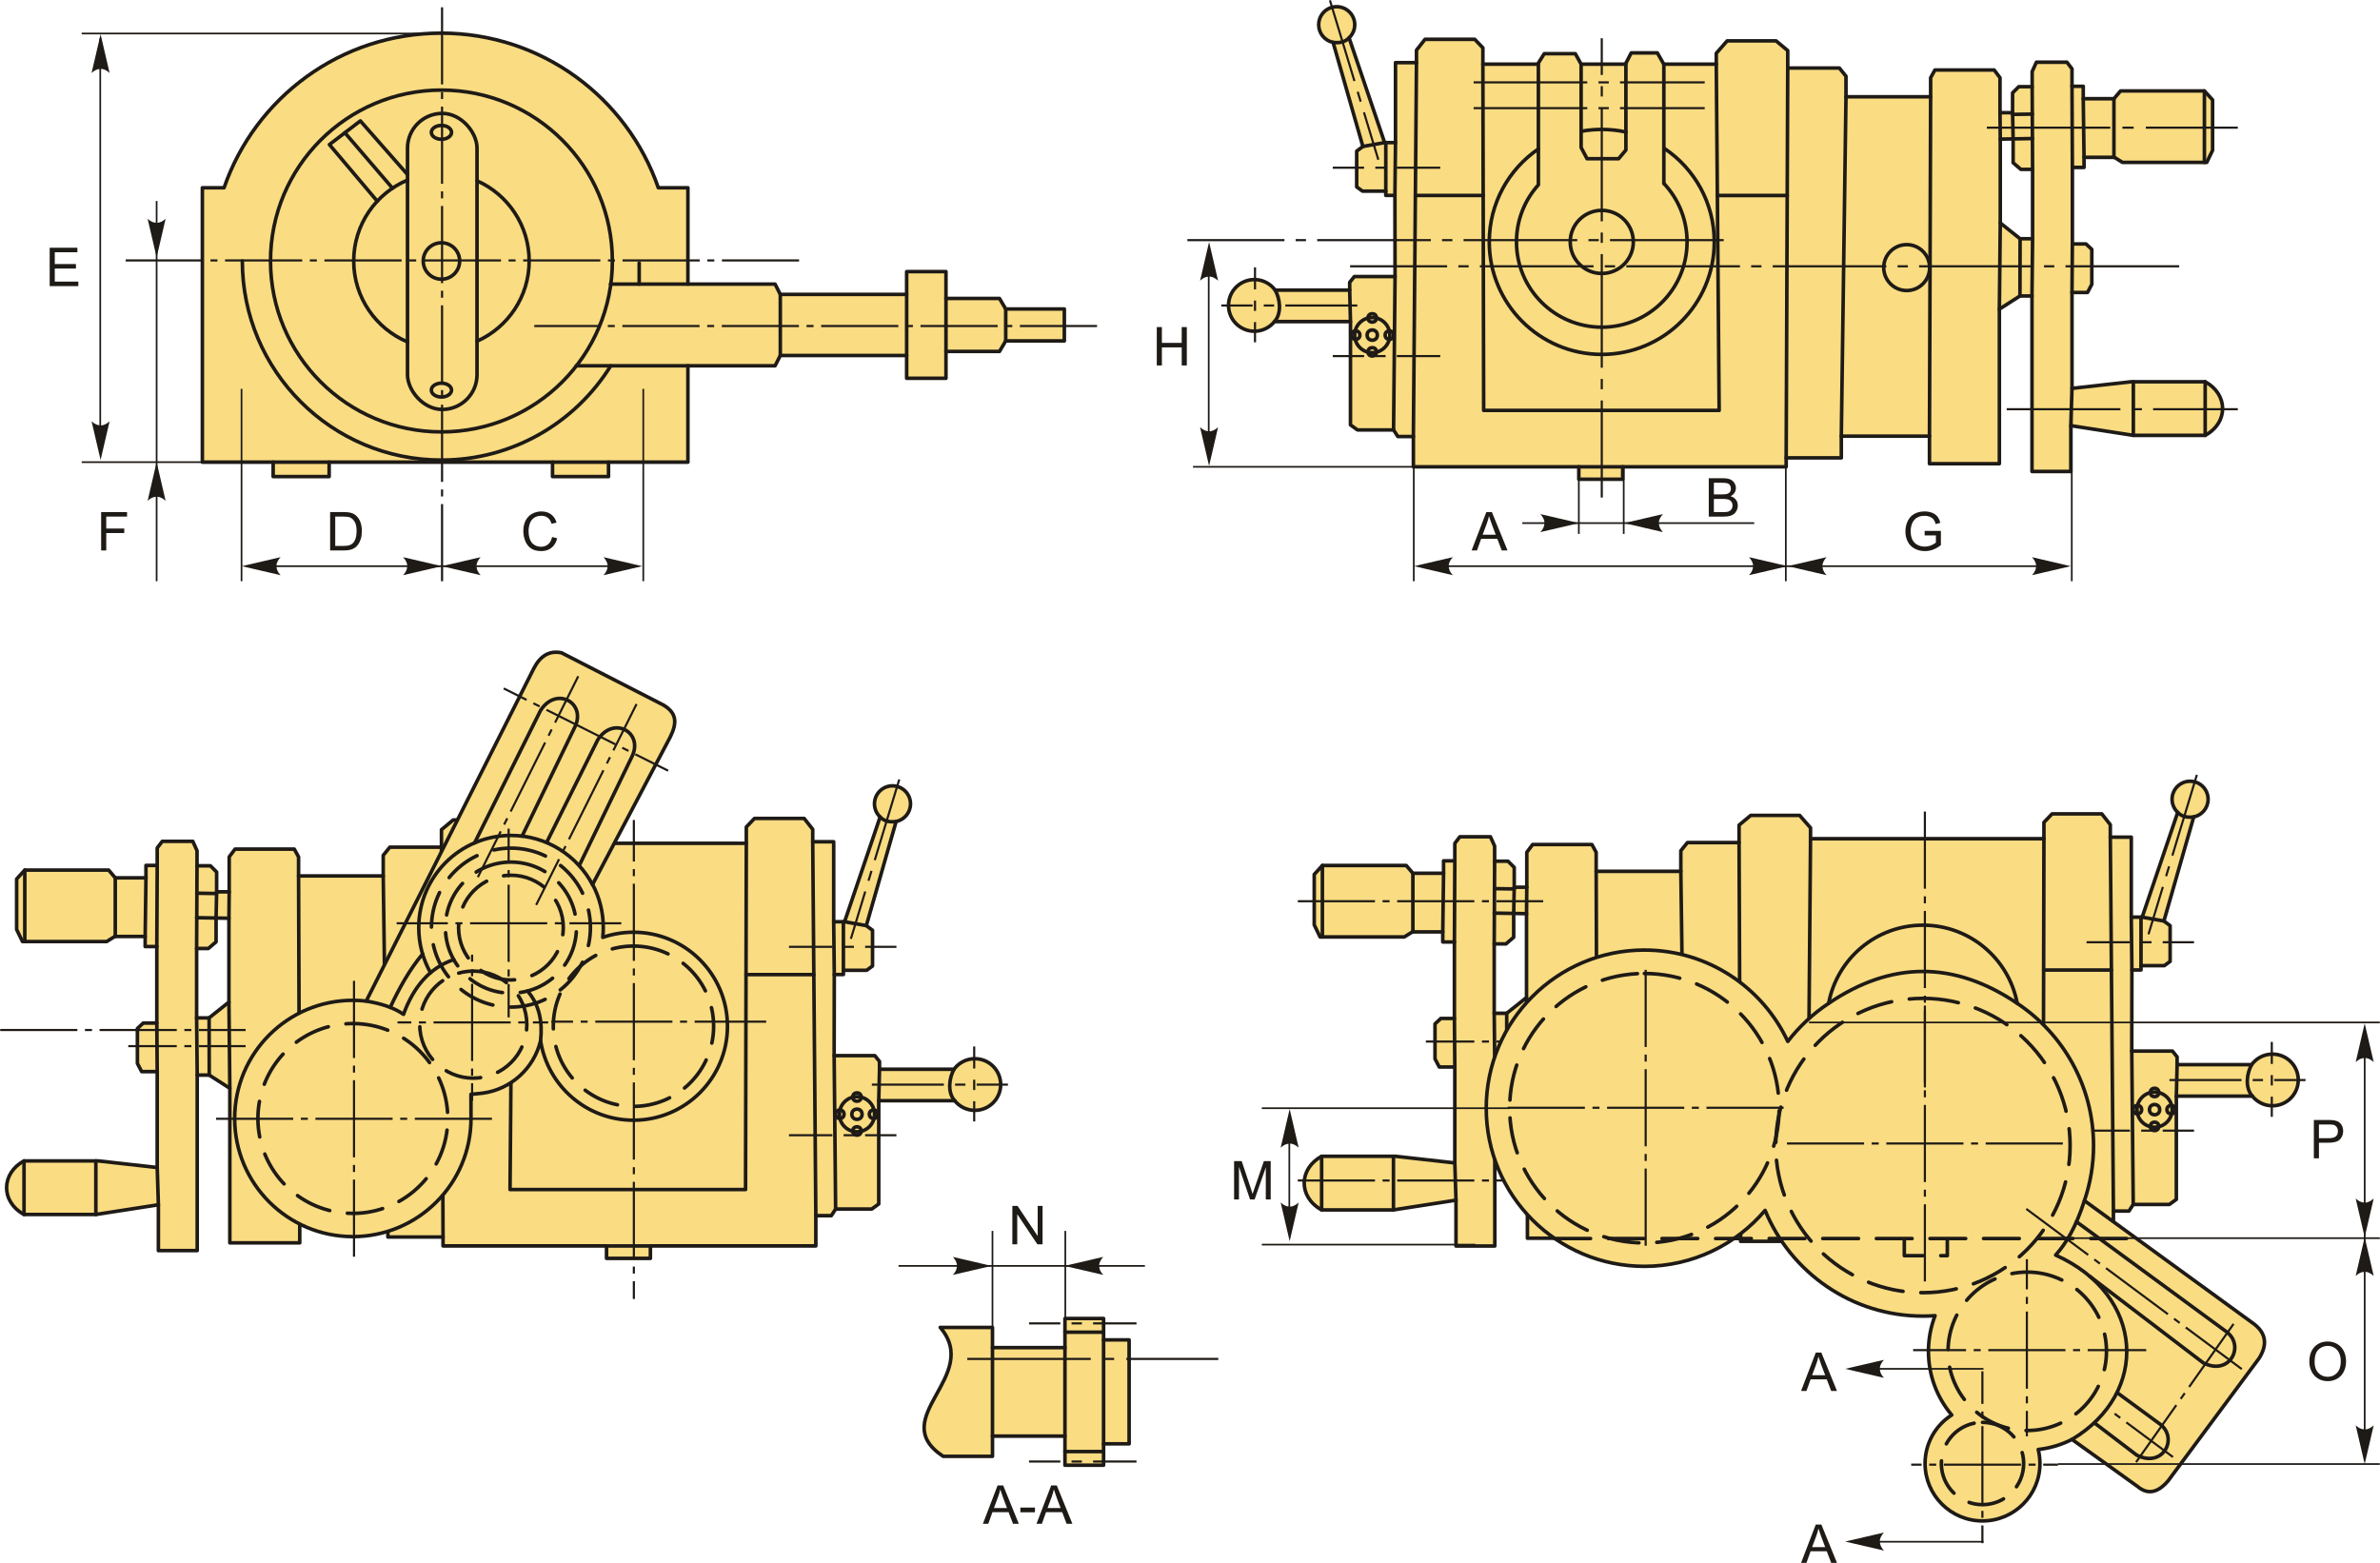
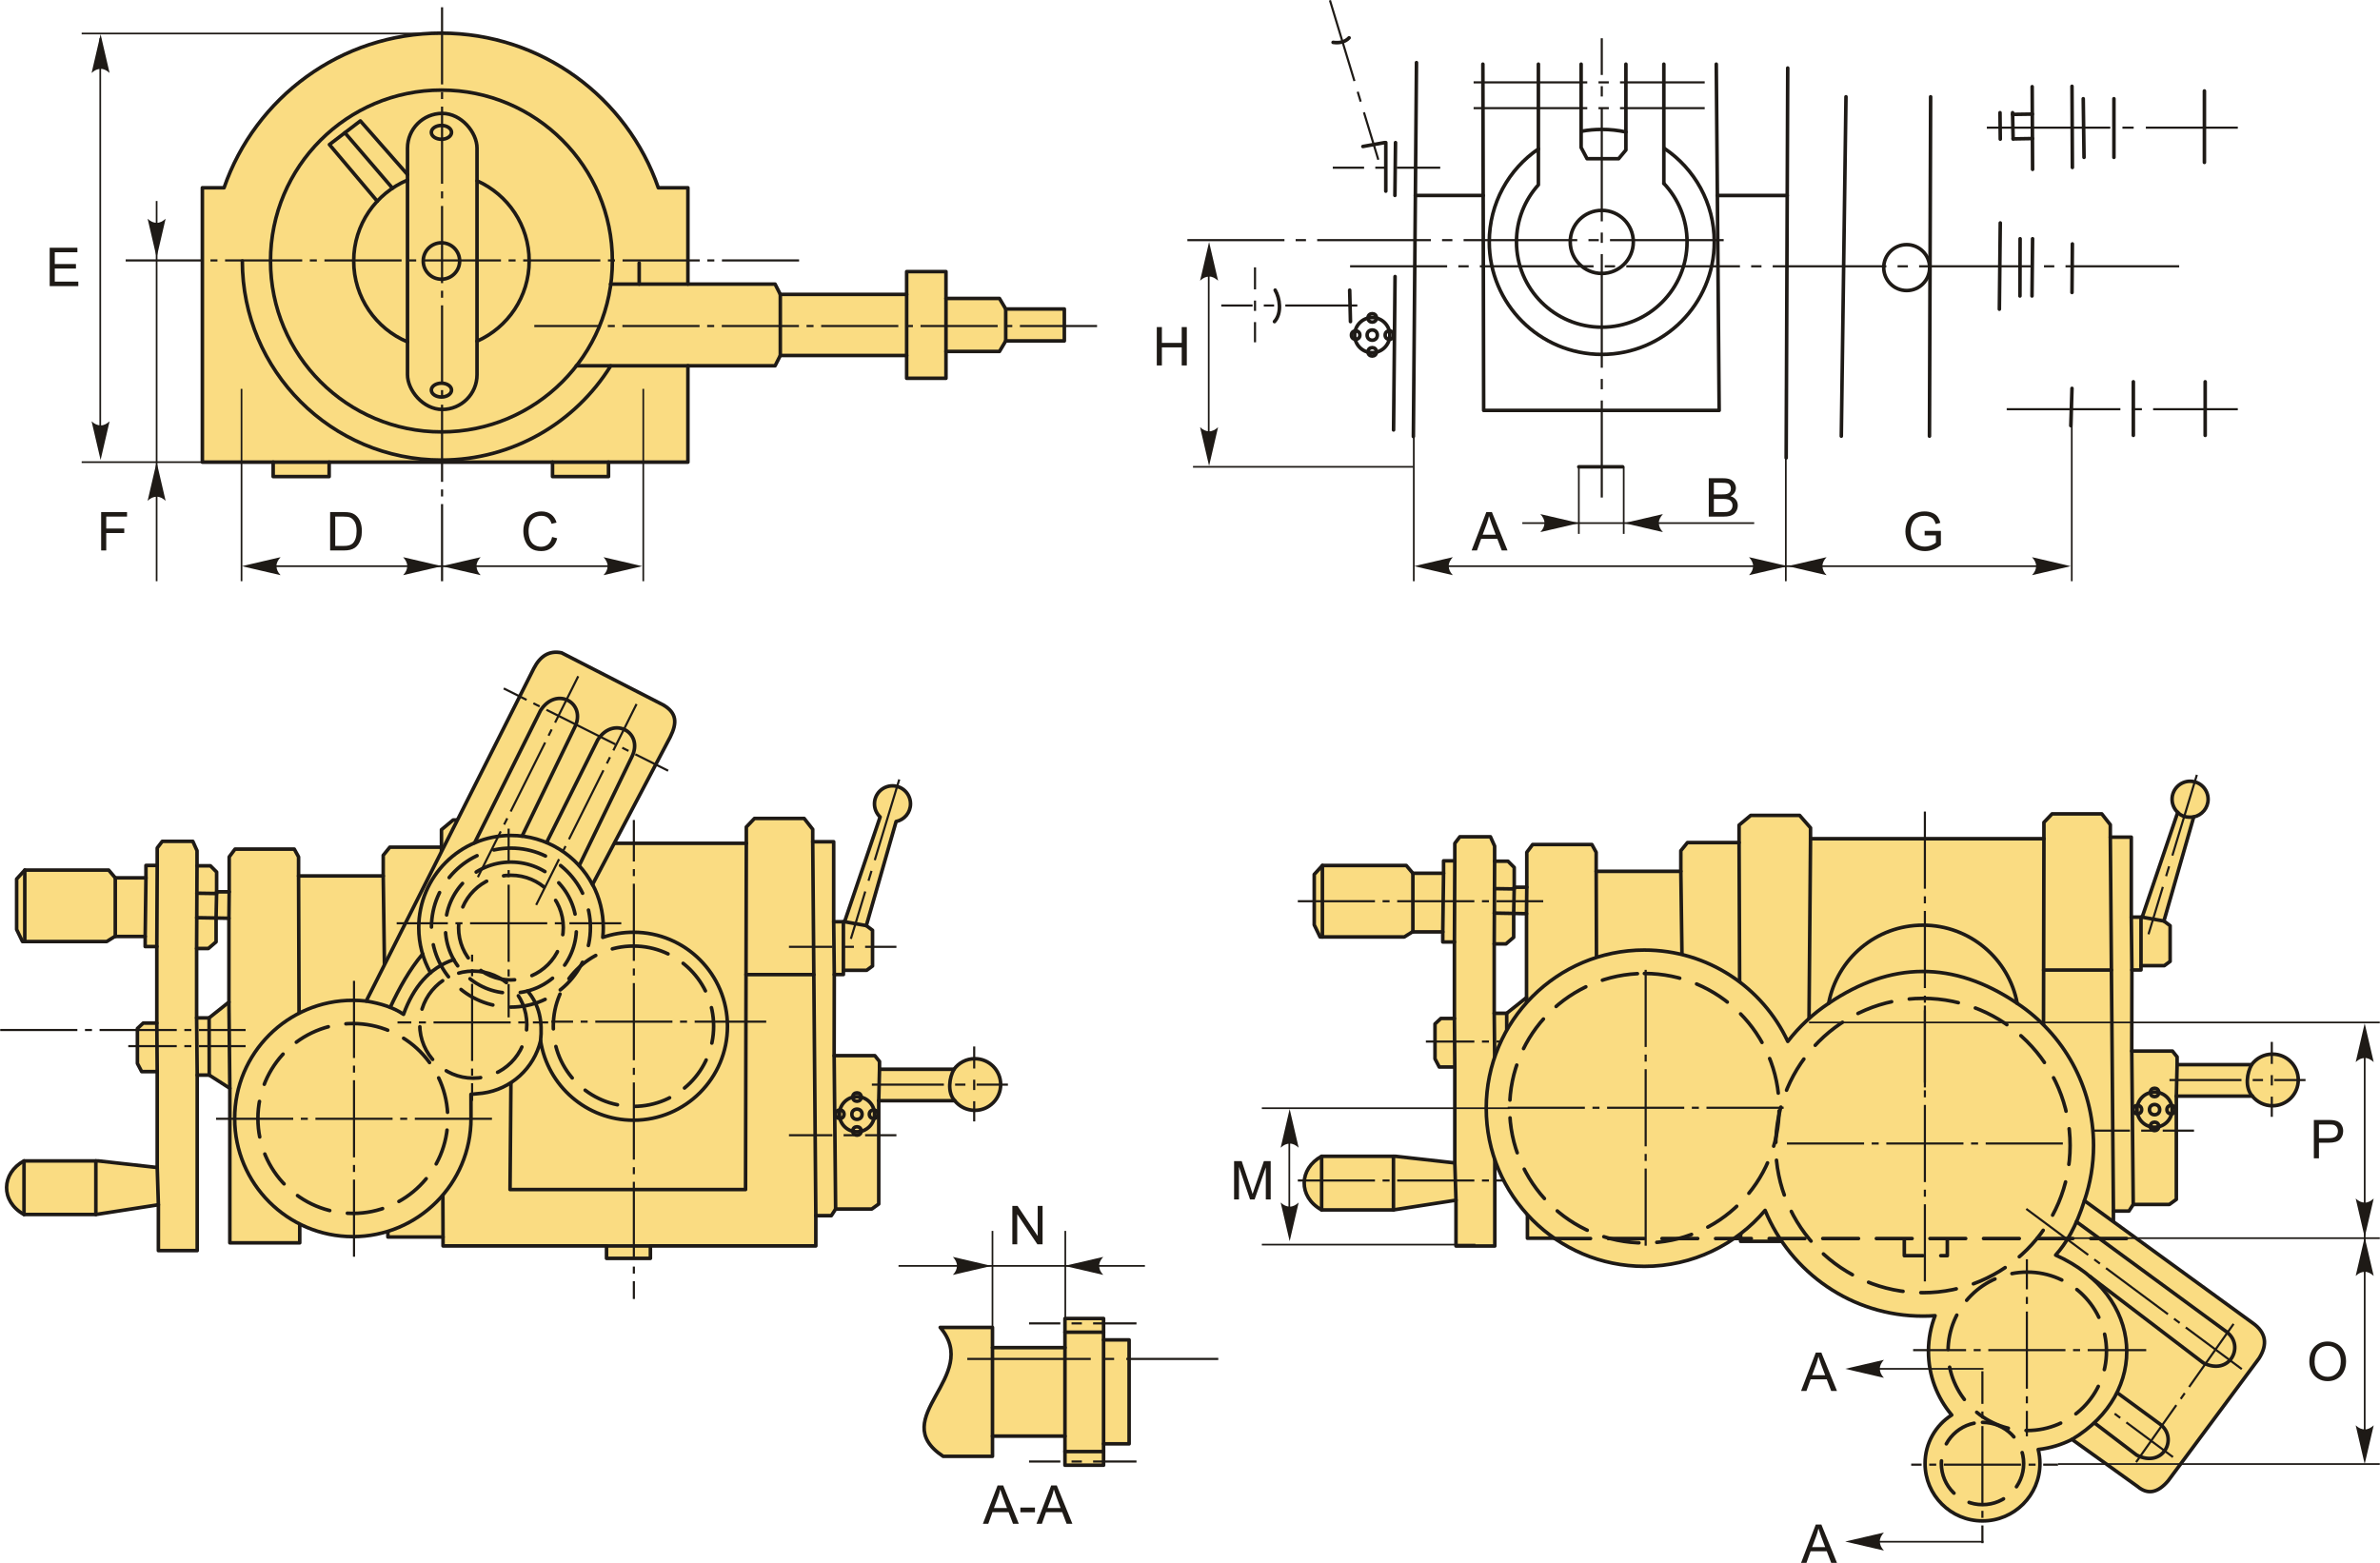
<svg xmlns="http://www.w3.org/2000/svg" xml:space="preserve" width="3330px" height="2187px" version="1.1" style="shape-rendering:geometricPrecision; text-rendering:geometricPrecision; image-rendering:optimizeQuality; fill-rule:evenodd; clip-rule:evenodd" viewBox="0 0 3330 2187.38">
  <defs>
    <style type="text/css">
   
    .str1 {stroke:#1E1A16;stroke-width:2.36;stroke-miterlimit:22.926}
    .str0 {stroke:#1E1A16;stroke-width:5;stroke-linecap:round;stroke-linejoin:round;stroke-miterlimit:22.926}
    .str2 {stroke:#1E1A16;stroke-width:5;stroke-linecap:round;stroke-linejoin:round;stroke-miterlimit:22.926;stroke-dasharray:50 25}
    .fil1 {fill:none}
    .fil2 {fill:#1E1A16}
    .fil0 {fill:#FADC82}
    .fil3 {fill:#1E1A16;fill-rule:nonzero}
    .fil4 {fill:#1E1A16;fill-rule:nonzero}
   
  </style>
  </defs>
  <g id="Layer_x0020_1">
    <g id="_2253589535984">
      <g>
        <g>
          <path class="fil0 str0" d="M282.92 262.77l30.34 0c43.53,-125.93 163.12,-216.38 303.85,-216.38 140.72,0 260.31,90.45 303.85,216.38l41.41 0 0 134.86 122.02 0 7.29 14.39 176.81 0 0 -31.88 55.02 0 0 37.55 74.88 0 8.74 14.75 82.02 0 0 44.7 -82.02 0 -8.74 14.74 -74.88 0 0 37.56 -55.02 0 0 -31.88 -176.81 0 -7.29 14.38 -122.02 0 0 134.87 -111.1 0 0 20.2 -78.35 0 0 -20.2 -312.58 0 0 20.2 -78.35 0 0 -20.2 -99.07 0 0 -384.04z" />
          <line class="fil1 str0" x1="1407.13" y1="432.44" x2="1407.13" y2="477.14" />
          <line class="fil1 str0" x1="1323.51" y1="417.69" x2="1323.51" y2="491.88" />
          <line class="fil1 str0" x1="1268.49" y1="412.02" x2="1268.49" y2="497.56" />
          <line class="fil1 str0" x1="1091.68" y1="412.02" x2="1091.68" y2="497.56" />
          <line class="fil1 str0" x1="381.99" y1="646.81" x2="460.34" y2="646.81" />
          <line class="fil1 str0" x1="772.92" y1="646.81" x2="851.27" y2="646.81" />
          <circle class="fil1 str0" cx="617.46" cy="365.28" r="239.2" />
          <line class="fil1 str0" x1="962.37" y1="397.63" x2="854.1" y2="397.63" />
          <line class="fil1 str0" x1="962.37" y1="511.94" x2="806.23" y2="511.94" />
          <line class="fil1 str0" x1="894.19" y1="397.63" x2="894.19" y2="368.12" />
          <path class="fil1 str0" d="M854.31 512.09c-49.15,79.13 -136.85,131.82 -236.85,131.82 -153.88,0 -278.63,-124.75 -278.63,-278.63" />
          <circle class="fil1 str0" cx="617.46" cy="365.28" r="25.48" />
          <path class="fil1 str0" d="M667.44 253.12c42.89,19.14 72.78,62.16 72.78,112.16 0,50.05 -29.96,93.11 -72.92,112.22m-97.24 1.06c-44.26,-18.54 -75.36,-62.28 -75.36,-113.28 0,-51 31.09,-94.73 75.35,-113.27" />
          <rect class="fil1 str0" x="569.97" y="158.71" width="97.28" height="414.33" rx="48.64" ry="48.64" />
          <ellipse class="fil1 str0" cx="617.46" cy="185.24" rx="14.13" ry="9.68" />
          <ellipse class="fil1 str0" cx="617.46" cy="545.96" rx="14.13" ry="9.68" />
          <polyline class="fil1 str0" points="527.65,281.58 460.7,202.35 503.98,169.21 569.97,244.29 " />
          <line class="fil1 str0" x1="482.34" y1="185.78" x2="548.97" y2="263.39" />
        </g>
        <path id="ось.cdr" class="fil2" d="M304.01 362.99l-9.8 0 0 2.99 9.8 0 0 -2.99zm-128.42 0l107.98 0 0 2.99 -107.98 0 0 -2.99zm267.49 0l-9.81 0 0 2.99 9.81 0 0 -2.99zm-128.42 0l107.97 0 0 2.99 -107.97 0 0 -2.99zm267.48 0l-9.81 0 0 2.99 9.81 0 0 -2.99zm-128.42 0l107.97 0 0 2.99 -107.97 0 0 -2.99zm267.49 0l-9.81 0 0 2.99 9.81 0 0 -2.99zm-128.43 0l107.98 0 0 2.99 -107.98 0 0 -2.99zm267.49 0l-9.81 0 0 2.99 9.81 0 0 -2.99zm-128.42 0l107.97 0 0 2.99 -107.97 0 0 -2.99zm267.48 0l-9.8 0 0 2.99 9.8 0 0 -2.99zm-128.42 0l107.97 0 0 2.99 -107.97 0 0 -2.99zm139.07 0l107.97 0 0 2.99 -107.97 0 0 -2.99z" />
        <path id="ось.cdr_0" class="fil2" d="M619.82 138.58l0 -9.81 -2.99 0 0 9.81 2.99 0zm0 -128.42l0 107.97 -2.99 0 0 -107.97 2.99 0zm0 267.48l0 -9.81 -2.99 0 0 9.81 2.99 0zm0 -128.42l0 107.97 -2.99 0 0 -107.97 2.99 0zm0 267.49l0 -9.81 -2.99 0 0 9.81 2.99 0zm0 -128.43l0 107.98 -2.99 0 0 -107.98 2.99 0zm0 267.49l0 -9.81 -2.99 0 0 9.81 2.99 0zm0 -128.42l0 107.97 -2.99 0 0 -107.97 2.99 0zm0 267.48l0 -9.8 -2.99 0 0 9.8 2.99 0zm0 -128.42l0 107.97 -2.99 0 0 -107.97 2.99 0zm0 139.06l0 107.98 -2.99 0 0 -107.98 2.99 0z" />
        <path id="ось.cdr_1" class="fil2" d="M860.07 454.79l-9.81 0 0 2.98 9.81 0 0 -2.98zm-112.65 0l92.2 0 0 2.98 -92.2 0 0 -2.98zm251.71 0l-9.81 0 0 2.98 9.81 0 0 -2.98zm-128.42 0l107.97 0 0 2.98 -107.97 0 0 -2.98zm267.48 0l-9.8 0 0 2.98 9.8 0 0 -2.98zm-128.42 0l107.98 0 0 2.98 -107.98 0 0 -2.98zm267.49 0l-9.81 0 0 2.98 9.81 0 0 -2.98zm-128.42 0l107.97 0 0 2.98 -107.97 0 0 -2.98zm267.48 0l-9.81 0 0 2.98 9.81 0 0 -2.98zm-128.42 0l107.97 0 0 2.98 -107.97 0 0 -2.98zm139.07 0l107.97 0 0 2.98 -107.97 0 0 -2.98z" />
        <path class="fil3" d="M461.7 770.39l0 -53.7 18.5 0c4.18,0 7.37,0.25 9.57,0.77 3.07,0.71 5.7,2 7.87,3.85 2.84,2.4 4.95,5.45 6.35,9.17 1.41,3.73 2.11,7.99 2.11,12.78 0,4.07 -0.47,7.68 -1.42,10.83 -0.95,3.15 -2.18,5.77 -3.66,7.83 -1.5,2.06 -3.13,3.69 -4.9,4.86 -1.77,1.19 -3.9,2.09 -6.4,2.7 -2.52,0.61 -5.39,0.91 -8.64,0.91l-19.38 0zm7.13 -6.3l11.45 0c3.54,0 6.31,-0.32 8.32,-0.98 2.02,-0.67 3.62,-1.59 4.82,-2.79 1.67,-1.69 2.98,-3.96 3.92,-6.81 0.94,-2.85 1.41,-6.3 1.41,-10.37 0,-5.62 -0.92,-9.95 -2.76,-12.97 -1.84,-3.03 -4.07,-5.05 -6.71,-6.08 -1.9,-0.73 -4.96,-1.1 -9.19,-1.1l-11.26 0 0 41.1z" />
        <path class="fil3" d="M772.35 751.56l7.12 1.8c-1.48,5.83 -4.16,10.27 -8.02,13.33 -3.86,3.07 -8.59,4.6 -14.18,4.6 -5.77,0 -10.47,-1.17 -14.1,-3.53 -3.62,-2.35 -6.37,-5.77 -8.26,-10.23 -1.89,-4.47 -2.84,-9.26 -2.84,-14.39 0,-5.58 1.07,-10.46 3.2,-14.62 2.14,-4.16 5.18,-7.33 9.12,-9.49 3.93,-2.16 8.27,-3.24 13,-3.24 5.37,0 9.88,1.37 13.53,4.1 3.67,2.74 6.22,6.58 7.65,11.53l-6.97 1.65c-1.24,-3.9 -3.05,-6.75 -5.41,-8.53 -2.37,-1.78 -5.34,-2.67 -8.93,-2.67 -4.11,0 -7.56,0.99 -10.32,2.96 -2.77,1.98 -4.72,4.64 -5.83,7.96 -1.13,3.34 -1.69,6.78 -1.69,10.32 0,4.56 0.67,8.55 1.99,11.95 1.33,3.41 3.39,5.95 6.19,7.63 2.8,1.69 5.82,2.53 9.09,2.53 3.97,0 7.32,-1.15 10.07,-3.44 2.75,-2.3 4.61,-5.7 5.59,-10.22z" />
        <line class="fil1 str1" x1="337.71" y1="544.22" x2="337.71" y2="813.45" />
        <line class="fil1 str1" x1="899.92" y1="544.22" x2="899.92" y2="813.45" />
        <line class="fil1 str1" x1="348.8" y1="792.4" x2="888.04" y2="792.4" />
        <path id="стрелка.cdr" class="fil4" d="M338.15 792.4l54.19 -12.6c-3.55,3.89 -5.92,8.21 -5.74,12.58 0.2,4.66 1.68,8.17 5.74,12.62l-54.19 -12.6z" />
        <path id="стрелка.cdr_2" class="fil4" d="M618.02 792.4l-54.18 -12.6c3.54,3.89 5.91,8.21 5.74,12.58 -0.2,4.66 -1.68,8.17 -5.74,12.62l54.18 -12.6z" />
        <path id="стрелка.cdr_3" class="fil4" d="M898.45 792.4l-54.19 -12.6c3.54,3.89 5.91,8.21 5.74,12.58 -0.2,4.66 -1.68,8.17 -5.74,12.62l54.19 -12.6z" />
        <path id="стрелка.cdr_4" class="fil4" d="M618.11 792.4l54.19 -12.6c-3.54,3.89 -5.92,8.21 -5.74,12.58 0.2,4.66 1.68,8.17 5.74,12.62l-54.19 -12.6z" />
        <line class="fil1 str1" x1="218.89" y1="281.33" x2="218.89" y2="813.45" />
        <line class="fil1 str1" x1="282.92" y1="646.81" x2="114.01" y2="646.81" />
        <line class="fil1 str1" x1="611.4" y1="46.9" x2="114.01" y2="46.9" />
        <line class="fil1 str1" x1="140" y1="53.53" x2="140" y2="634.36" />
        <path id="стрелка.cdr_5" class="fil4" d="M218.88 646.74l12.6 54.18c-3.9,-3.54 -8.21,-5.91 -12.59,-5.74 -4.65,0.2 -8.16,1.68 -12.61,5.74l12.6 -54.18z" />
        <path id="стрелка.cdr_6" class="fil4" d="M218.88 360.32l12.6 -54.19c-3.9,3.55 -8.21,5.92 -12.59,5.74 -4.65,-0.2 -8.16,-1.68 -12.61,-5.74l12.6 54.19z" />
        <path id="стрелка.cdr_7" class="fil4" d="M140.48 643.81l12.6 -54.18c-3.89,3.54 -8.21,5.91 -12.58,5.73 -4.66,-0.2 -8.17,-1.68 -12.62,-5.73l12.6 54.18z" />
        <path id="стрелка.cdr_8" class="fil4" d="M140.48 47.95l12.6 54.18c-3.89,-3.54 -8.21,-5.91 -12.58,-5.74 -4.66,0.2 -8.17,1.69 -12.62,5.74l12.6 -54.18z" />
        <polygon class="fil3" points="141.26,770.39 141.26,716.69 177.49,716.69 177.49,722.99 148.39,722.99 148.39,739.72 173.59,739.72 173.59,746.02 148.39,746.02 148.39,770.39 " />
        <polygon class="fil3" points="69.24,400.44 69.24,346.74 108.01,346.74 108.01,353.04 76.36,353.04 76.36,369.54 105.99,369.54 105.99,375.84 76.36,375.84 76.36,394.14 109.29,394.14 109.29,400.44 " />
      </g>
      <g>
-         <path class="fil0 str0" d="M1951.95 387.06l-0.19 -113.57 -12.76 0 0 -5.98 -32.6 0 -8.15 -5.98 0 -50 8.69 -6.52 -41.7 -145.69c-11.5,-2.35 -20.15,-12.52 -20.15,-24.71 0,-13.93 11.3,-25.22 25.22,-25.22 13.93,0 25.23,11.29 25.23,25.22 0,7.23 -3.05,13.75 -7.92,18.34l49.75 146.63 15.22 0 0 -111.95 29.35 0 0 -17.39 11.95 -15.22 69.56 0 11.41 11.96 0 22.82 76.63 0 9.24 -14.67 43.47 0 8.15 14.67 61.95 0 8.16 -15.76 36.57 0 8.96 15.76 73.48 0 0 -15.21 15.21 -17.39 68.48 0 16.3 13.58 0 24.46 72.28 0 9.24 11.41 0 28.8 118.46 0 0 -26.63 5.98 -10.86 82.96 0 8.15 10.86 0 48.91 17.58 0 0 -27.71 8.69 -8.7 18.74 0 0 -21.19 5.88 -13.04 42.77 0 7.07 9.23 0 24.46 15.75 0 0 17.39 42.94 0 9.23 -10.87 117.39 0 11.41 12.5 0 70.65 -8.15 16.84 -117.93 0 -11.24 -7.06 -42.56 0 0 14.13 -16.3 0 0 107.05 19.02 0 8.15 7.61 0 48.91 -5.98 11.41 -21.73 0 0 134.23 82.6 -9.24 103.79 0c31.71,17.09 33.26,56.72 0,75l-100.53 0 -87.5 -13.59 0 64.13 -54.34 0 0 -245.64 -16.85 0 -28.8 18.48 0 216.29 -97.82 0 0 -38.58 -123.36 0 0 30.43 -77.16 0 0 12.5 -228.79 0 0 17.39 -61.41 0 0 -17.39 -231.5 0 0 -42.39 -21.74 0 -5.98 -9.24 -50.54 0 -9.78 -7.06 0 -144.56 -106.34 0c-6.62,8.23 -16.77,13.49 -28.16,13.49 -19.96,0 -36.14,-16.18 -36.14,-36.14 0,-19.95 16.18,-36.13 36.14,-36.13 11.96,0 22.57,5.81 29.14,14.76l104.27 0 0 -10.87 6.53 -8.15 56.96 0zm864.93 -192.69l-17.98 0.36 0 117.31 27.75 22.1 17.47 0 0 -97.12 -16.45 0 -10.79 -9.25 0 -33.4z" />
        <g>
          <path class="fil1 str0" d="M1865.24 59.32c9.31,1.21 16.95,-0.58 22.38,-6.37" />
          <path class="fil1 str0" d="M1783.21 450.1c10.82,-11.92 7.48,-32.86 0.98,-44.02" />
          <line class="fil1 str0" x1="1906.94" y1="205.01" x2="1937.37" y2="199.58" />
          <line class="fil1 str0" x1="1951.76" y1="273.49" x2="1952.59" y2="199.58" />
          <line class="fil1 str0" x1="1939" y1="267.51" x2="1939" y2="199.58" />
          <line class="fil1 str0" x1="1889.55" y1="450.1" x2="1888.46" y2="406.08" />
          <line class="fil1 str0" x1="1949.87" y1="601.72" x2="1951.95" y2="387.06" />
          <circle class="fil1 str0" cx="1920.02" cy="469" r="24.58" />
          <circle class="fil1 str0" cx="1920.02" cy="469" r="7.16" />
          <circle class="fil1 str0" cx="1920.02" cy="492.43" r="5.91" />
          <circle class="fil1 str0" cx="1920.02" cy="444.93" r="5.91" />
          <circle class="fil1 str0" cx="1896.8" cy="469" r="5.91" />
          <circle class="fil1 str0" cx="1944" cy="469" r="5.91" />
          <line class="fil1 str0" x1="1981.94" y1="87.63" x2="1977.59" y2="610.96" />
          <line class="fil1 str0" x1="2209.09" y1="653.35" x2="2270.5" y2="653.35" />
          <line class="fil1 str0" x1="2582.98" y1="135.45" x2="2576.45" y2="610.42" />
          <line class="fil1 str0" x1="2501.46" y1="95.24" x2="2499.29" y2="640.85" />
          <polyline class="fil1 str0" points="2074.86,89.8 2075.95,574.39 2405.51,574.39 2401.47,89.8 " />
          <line class="fil1 str0" x1="2500.75" y1="273.6" x2="2403.01" y2="273.6" />
          <line class="fil1 str0" x1="2075.28" y1="273.58" x2="1980.4" y2="273.58" />
          <circle class="fil1 str0" cx="2241.24" cy="338.57" r="44.15" />
          <path class="fil1 str0" d="M2328.11 256.71c20.14,21.37 32.49,50.17 32.49,81.86 0,65.92 -53.44,119.36 -119.36,119.36 -65.92,0 -119.36,-53.44 -119.36,-119.36 0,-30.72 11.6,-58.72 30.66,-79.87l0 -168.9" />
          <path class="fil1 str0" d="M2213.09 183.64c9.13,-1.65 18.54,-2.51 28.15,-2.51 11.59,0 22.9,1.25 33.77,3.63m53.96 23.06c42.04,28.26 69.71,76.28 69.71,130.75 0,86.95 -70.49,157.44 -157.44,157.44 -86.95,0 -157.44,-70.49 -157.44,-157.44 0,-54.08 27.27,-101.8 68.81,-130.14" />
          <polyline class="fil1 str0" points="2212.35,89.8 2212.35,206.51 2220.65,222.14 2264.82,222.14 2275.01,209.91 2275.01,89.8 " />
          <line class="fil1 str0" x1="2328.11" y1="256.71" x2="2328.11" y2="89.8" />
          <line class="fil1 str0" x1="2701.44" y1="135.45" x2="2699.81" y2="610.42" />
          <line class="fil1 str0" x1="2797.63" y1="432.71" x2="2798.9" y2="312.04" />
          <circle class="fil1 str0" cx="2667.93" cy="374.51" r="32.13" />
          <line class="fil1 str0" x1="2826.65" y1="334.14" x2="2826.43" y2="414.23" />
          <line class="fil1 str0" x1="2844.12" y1="334.14" x2="2843.28" y2="414.23" />
          <line class="fil1 str0" x1="2899.26" y1="409.34" x2="2899.8" y2="341.41" />
          <line class="fil1 str0" x1="2798.53" y1="157.73" x2="2798.9" y2="194.73" />
          <line class="fil1 str0" x1="2816.11" y1="157.73" x2="2816.88" y2="194.37" />
          <line class="fil1 str0" x1="2897.62" y1="595.74" x2="2899.26" y2="543.57" />
          <line class="fil1 str0" x1="2985.12" y1="609.33" x2="2985.12" y2="534.33" />
          <line class="fil1 str0" x1="3085.65" y1="609.33" x2="3085.65" y2="534.33" />
          <line class="fil1 str0" x1="2843.54" y1="121.32" x2="2844.12" y2="237.02" />
          <line class="fil1 str0" x1="2816.11" y1="160.1" x2="2843.77" y2="159.69" />
          <line class="fil1 str0" x1="2816.88" y1="194.37" x2="2844.01" y2="193.92" />
          <line class="fil1 str0" x1="2899.26" y1="120.78" x2="2899.8" y2="234.36" />
          <line class="fil1 str0" x1="2915.01" y1="138.17" x2="2916.1" y2="220.23" />
          <line class="fil1 str0" x1="2957.95" y1="138.17" x2="2957.95" y2="220.23" />
          <line class="fil1 str0" x1="3084.57" y1="127.3" x2="3084.57" y2="227.29" />
        </g>
        <path id="ось.cdr_9" class="fil2" d="M2054.98 371.2l-14.45 0 0 2.99 14.45 0 0 -2.99zm-165.97 0l135.84 0 0 2.99 -135.84 0 0 -2.99zm370.85 0l-14.45 0 0 2.99 14.45 0 0 -2.99zm-189.21 0l159.08 0 0 2.99 -159.08 0 0 -2.99zm394.09 0l-14.45 0 0 2.99 14.45 0 0 -2.99zm-189.2 0l159.07 0 0 2.99 -159.07 0 0 -2.99zm394.08 0l-14.45 0 0 2.99 14.45 0 0 -2.99zm-189.2 0l159.07 0 0 2.99 -159.07 0 0 -2.99zm394.08 0l-14.45 0 0 2.99 14.45 0 0 -2.99zm-189.2 0l159.08 0 0 2.99 -159.08 0 0 -2.99zm204.89 0l159.07 0 0 2.99 -159.07 0 0 -2.99z" />
        <path id="ось.cdr_10" class="fil2" d="M2239.75 530.36l0 14.45 2.98 0 0 -14.45 -2.98 0zm2.98 -476.82l-2.98 0 0 51.38 2.98 0 0 -51.38zm-2.98 642.79l0 -135.84 2.98 0 0 135.84 -2.98 0zm0 -370.85l0 14.45 2.98 0 0 -14.45 -2.98 0zm0 189.2l0 -159.07 2.98 0 0 159.07 -2.98 0zm0 -394.08l0 14.45 2.98 0 0 -14.45 -2.98 0zm0 189.2l0 -159.08 2.98 0 0 159.08 -2.98 0z" />
        <path id="ось.cdr_11" class="fil2" d="M3131.31 571.24l0 2.98 -118.52 0 0 -2.98 118.52 0zm-134.2 0l-14.45 0 0 2.98 14.45 0 0 -2.98zm-189.21 0l159.08 0 0 2.98 -159.08 0 0 -2.98z" />
        <path id="ось.cdr_12" class="fil2" d="M3131.31 177.18l0 2.98 -128.72 0 0 -2.98 128.72 0zm-145.75 0l-15.7 0 0 2.98 15.7 0 0 -2.98zm-205.49 0l172.77 0 0 2.98 -172.77 0 0 -2.98z" />
        <path id="ось.cdr_13" class="fil2" d="M2385.28 149.86l0 2.98 -118.52 0 0 -2.98 118.52 0zm-134.2 0l-14.45 0 0 2.98 14.45 0 0 -2.98zm-189.2 0l159.07 0 0 2.98 -159.07 0 0 -2.98z" />
        <path id="ось.cdr_14" class="fil2" d="M2385.28 113.79l0 2.98 -118.52 0 0 -2.98 118.52 0zm-134.2 0l-14.45 0 0 2.98 14.45 0 0 -2.98zm-189.2 0l159.07 0 0 2.98 -159.07 0 0 -2.98z" />
        <path id="ось.cdr_15" class="fil2" d="M1827.3 334.59l-14.44 0 0 2.99 14.44 0 0 -2.99zm-165.96 0l135.84 0 0 2.99 -135.84 0 0 -2.99zm370.85 0l-14.45 0 0 2.99 14.45 0 0 -2.99zm-189.21 0l159.08 0 0 2.99 -159.08 0 0 -2.99zm394.09 0l-14.45 0 0 2.99 14.45 0 0 -2.99zm-189.21 0l159.08 0 0 2.99 -159.08 0 0 -2.99zm204.89 0l159.07 0 0 2.99 -159.07 0 0 -2.99z" />
        <path id="ось.cdr_16" class="fil2" d="M1929.97 223.11l-2.86 0.87 -20.11 -66.3 2.85 -0.87 20.12 66.3zm-24.67 -81.3l-4.2 -13.83 -2.85 0.87 4.19 13.82 2.86 -0.86zm-43.04 -141.81l34.29 112.98 -2.86 0.86 -34.28 -112.97 2.85 -0.87z" />
        <path id="ось.cdr_17" class="fil2" d="M2015.18 236.2l-60.75 0 0 -2.98 60.75 0 0 2.98zm-150.37 0l0 -2.98 43.81 0 0 2.98 -43.81 0zm73.94 -2.98l-14.45 0 0 2.98 14.45 0 0 -2.98z" />
-         <path id="ось.cdr_18" class="fil2" d="M2015.18 499.87l-60.75 0 0 -2.99 60.75 0 0 2.99zm-150.37 0l0 -2.99 43.81 0 0 2.99 -43.81 0zm73.94 -2.99l-14.45 0 0 2.99 14.45 0 0 -2.99z" />
        <path id="ось.cdr_19" class="fil2" d="M1899.16 429.07l-100.76 0 0 -2.99 100.76 0 0 2.99zm-190.39 0l0 -2.99 43.81 0 0 2.99 -43.81 0zm73.94 -2.99l-14.45 0 0 2.99 14.45 0 0 -2.99z" />
        <path id="ось.cdr_20" class="fil2" d="M1754.48 479.06l0 -28.26 2.98 0 0 28.26 -2.98 0zm0 -104.89l2.98 0 0 30.82 -2.98 0 0 -30.82zm2.98 60.95l0 -14.45 -2.98 0 0 14.45 2.98 0z" />
        <line class="fil1 str1" x1="1691.21" y1="362.02" x2="1691.21" y2="634.36" />
        <path id="стрелка.cdr_21" class="fil4" d="M1691.7 652.08l12.6 -54.19c-3.89,3.55 -8.21,5.92 -12.59,5.74 -4.65,-0.2 -8.16,-1.68 -12.61,-5.74l12.6 54.19z" />
        <path id="стрелка.cdr_22" class="fil4" d="M1691.7 338.66l12.6 54.18c-3.89,-3.54 -8.21,-5.91 -12.59,-5.73 -4.65,0.19 -8.16,1.68 -12.61,5.73l12.6 -54.18z" />
        <polygon class="fil3" points="1618.53,511.46 1618.53,457.76 1625.66,457.76 1625.66,479.88 1653.41,479.88 1653.41,457.76 1660.54,457.76 1660.54,511.46 1653.41,511.46 1653.41,486.18 1625.66,486.18 1625.66,511.46 " />
        <line class="fil1 str1" x1="1977.59" y1="653.35" x2="1669.2" y2="653.35" />
        <path class="fil3" d="M2390.98 723.05l0 -53.7 20.15 0c4.1,0 7.39,0.54 9.88,1.62 2.47,1.09 4.41,2.77 5.81,5.03 1.41,2.25 2.11,4.61 2.11,7.09 0,2.28 -0.63,4.45 -1.86,6.47 -1.24,2.03 -3.12,3.66 -5.63,4.91 3.25,0.95 5.75,2.58 7.49,4.88 1.75,2.29 2.63,5 2.63,8.12 0,2.53 -0.54,4.87 -1.61,7.03 -1.06,2.16 -2.37,3.82 -3.93,5 -1.56,1.16 -3.53,2.05 -5.88,2.65 -2.36,0.6 -5.25,0.9 -8.67,0.9l-20.49 0zm7.12 -31.13l11.62 0c3.15,0 5.41,-0.21 6.77,-0.62 1.82,-0.54 3.18,-1.44 4.09,-2.69 0.91,-1.25 1.38,-2.81 1.38,-4.7 0,-1.79 -0.43,-3.36 -1.29,-4.71 -0.85,-1.36 -2.08,-2.3 -3.66,-2.8 -1.59,-0.5 -4.32,-0.75 -8.17,-0.75l-10.74 0 0 16.27zm0 24.83l13.38 0c2.3,0 3.91,-0.09 4.85,-0.26 1.62,-0.29 3,-0.78 4.1,-1.47 1.1,-0.68 2,-1.68 2.71,-3 0.72,-1.31 1.07,-2.82 1.07,-4.53 0,-2.01 -0.52,-3.75 -1.55,-5.24 -1.03,-1.49 -2.46,-2.53 -4.28,-3.13 -1.81,-0.6 -4.44,-0.9 -7.85,-0.9l-12.43 0 0 18.53z" />
        <path class="fil3" d="M2693.07 749.32l0 -6.3 22.72 0 0 19.9c-3.48,2.77 -7.08,4.87 -10.8,6.27 -3.71,1.4 -7.52,2.1 -11.42,2.1 -5.28,0 -10.06,-1.12 -14.38,-3.38 -4.3,-2.25 -7.56,-5.53 -9.75,-9.79 -2.2,-4.28 -3.3,-9.05 -3.3,-14.31 0,-5.23 1.09,-10.1 3.28,-14.64 2.19,-4.53 5.32,-7.89 9.42,-10.08 4.1,-2.2 8.83,-3.3 14.18,-3.3 3.87,0 7.39,0.63 10.52,1.89 3.14,1.26 5.6,3.01 7.38,5.25 1.79,2.25 3.14,5.19 4.06,8.8l-6.41 1.75c-0.81,-2.72 -1.81,-4.87 -3,-6.45 -1.2,-1.56 -2.9,-2.81 -5.13,-3.75 -2.21,-0.94 -4.67,-1.41 -7.38,-1.41 -3.24,0 -6.04,0.5 -8.42,1.49 -2.36,0.98 -4.26,2.28 -5.72,3.91 -1.45,1.61 -2.58,3.39 -3.38,5.31 -1.36,3.34 -2.05,6.94 -2.05,10.83 0,4.8 0.83,8.81 2.47,12.05 1.65,3.22 4.05,5.62 7.18,7.18 3.15,1.57 6.49,2.35 10.03,2.35 3.07,0 6.07,-0.6 9,-1.78 2.92,-1.2 5.14,-2.47 6.65,-3.83l0 -10.06 -15.75 0z" />
        <line class="fil1 str1" x1="1978.17" y1="544.22" x2="1978.17" y2="813.45" />
        <line class="fil1 str1" x1="2898.97" y1="544.22" x2="2898.97" y2="813.45" />
        <line class="fil1 str1" x1="2000.34" y1="792.4" x2="2870.4" y2="792.4" />
        <path id="стрелка.cdr_23" class="fil4" d="M1978.61 792.4l54.18 -12.6c-3.54,3.89 -5.91,8.21 -5.74,12.58 0.2,4.66 1.69,8.17 5.74,12.62l-54.18 -12.6z" />
        <path id="стрелка.cdr_24" class="fil4" d="M2501.45 792.4l-54.18 -12.6c3.54,3.89 5.91,8.21 5.74,12.58 -0.2,4.66 -1.68,8.17 -5.74,12.62l54.18 -12.6z" />
        <path id="стрелка.cdr_25" class="fil4" d="M2897.49 792.4l-54.18 -12.6c3.54,3.89 5.91,8.21 5.74,12.58 -0.2,4.66 -1.69,8.17 -5.74,12.62l54.18 -12.6z" />
        <path id="стрелка.cdr_26" class="fil4" d="M2501.61 792.4l54.18 -12.6c-3.54,3.89 -5.91,8.21 -5.73,12.58 0.19,4.66 1.68,8.17 5.73,12.62l-54.18 -12.6z" />
        <line class="fil1 str1" x1="2498.79" y1="544.22" x2="2498.79" y2="813.45" />
        <line class="fil1 str1" x1="2209.13" y1="653.35" x2="2209.13" y2="747.23" />
        <line class="fil1 str1" x1="2271.95" y1="653.35" x2="2271.95" y2="747.23" />
        <line class="fil1 str1" x1="2130.03" y1="732.11" x2="2454.54" y2="732.11" />
        <path id="стрелка.cdr_27" class="fil4" d="M2209.47 732.11l-54.18 -12.6c3.54,3.89 5.91,8.21 5.73,12.58 -0.19,4.66 -1.68,8.17 -5.73,12.62l54.18 -12.6z" />
        <path id="стрелка.cdr_28" class="fil4" d="M2272.64 732.11l54.18 -12.6c-3.54,3.89 -5.91,8.21 -5.73,12.58 0.19,4.66 1.68,8.17 5.73,12.62l-54.18 -12.6z" />
        <path class="fil3" d="M2059.08 770.39l20.6 -53.7 7.81 0 21.86 53.7 -8.09 0 -6.21 -16.27 -22.61 0 -5.83 16.27 -7.53 0zm15.45 -22.05l18.3 0 -5.6 -14.88c-1.69,-4.53 -2.97,-8.27 -3.85,-11.22 -0.74,3.5 -1.73,6.94 -2.97,10.34l-5.88 15.76z" />
      </g>
      <g>
        <g>
          <path class="fil0 str0" d="M1167.02 1477.51l0.19 -113.58 12.76 0 0 -5.98 32.6 0 8.16 -5.97 0 -50 -8.7 -6.52 41.7 -145.7c11.5,-2.35 20.15,-12.52 20.15,-24.71 0,-13.93 -11.29,-25.22 -25.22,-25.22 -13.93,0 -25.22,11.29 -25.22,25.22 0,7.23 3.04,13.75 7.91,18.35l-49.75 146.63 -15.22 0 0 -111.95 -29.34 0 0 -17.39 -11.96 -15.22 -69.56 0 -11.41 11.96 0 22.82 -326.61 0 0 -15.22 -15.21 -17.39 -68.47 0 -16.31 13.59 0 24.46 -72.27 0 -9.24 11.41 0 28.8 -118.47 0 0 -26.63 -5.98 -10.87 -82.96 0 -8.15 10.87 0 48.91 -17.58 0 0 -27.71 -8.69 -8.7 -18.74 0 0 -21.19 -5.88 -13.05 -42.77 0 -7.06 9.24 0 24.46 -15.76 0 0 17.39 -42.93 0 -9.24 -10.87 -117.38 0 -11.42 12.5 0 70.64 8.16 16.85 117.92 0 11.25 -7.06 42.55 0 0 14.12 16.3 0 0 107.06 -19.02 0 -8.15 7.61 0 48.91 5.98 11.41 21.74 0 0 134.23 -82.6 -9.24 -103.8 0c-31.71,17.08 -33.26,56.72 0,74.99l100.53 0 87.5 -13.58 0 64.12 54.34 0 0 -245.63 16.85 0 28.8 18.48 0 216.29 97.82 0 0 -38.59 123.36 0 0 30.43 77.17 0 0 12.5 228.78 0 0 17.39 61.41 0 0 -17.39 231.5 0 0 -42.38 21.74 0 5.98 -9.24 50.54 0 9.78 -7.07 0 -144.55 106.34 0c6.63,8.22 16.78,13.49 28.16,13.49 19.96,0 36.14,-16.18 36.14,-36.14 0,-19.96 -16.18,-36.14 -36.14,-36.14 -11.96,0 -22.56,5.82 -29.14,14.77l-104.27 0 0 -10.87 -6.52 -8.15 -56.97 0zm-864.93 -192.69l17.98 0.36 0 117.31 -27.74 22.09 -17.47 0 0 -97.11 16.44 0 10.79 -9.25 0 -33.4z" />
          <g>
-             <path class="fil1 str0" d="M1253.73 1149.76c-9.31,1.22 -16.95,-0.58 -22.38,-6.36" />
            <path class="fil1 str0" d="M1335.76 1540.55c-10.82,-11.93 -7.48,-32.86 -0.98,-44.02" />
            <line class="fil1 str0" x1="1212.03" y1="1295.46" x2="1181.6" y2="1290.03" />
            <line class="fil1 str0" x1="1167.21" y1="1363.93" x2="1166.38" y2="1290.03" />
            <line class="fil1 str0" x1="1179.97" y1="1357.95" x2="1179.97" y2="1290.03" />
            <line class="fil1 str0" x1="1229.42" y1="1540.55" x2="1230.51" y2="1496.53" />
            <line class="fil1 str0" x1="1169.1" y1="1692.17" x2="1167.02" y2="1477.51" />
            <circle class="fil1 str0" cx="1198.96" cy="1559.45" r="24.58" />
            <circle class="fil1 str0" cx="1198.96" cy="1559.45" r="7.16" />
            <circle class="fil1 str0" cx="1198.96" cy="1582.88" r="5.91" />
            <circle class="fil1 str0" cx="1198.96" cy="1535.38" r="5.91" />
            <circle class="fil1 str0" cx="1222.17" cy="1559.45" r="5.91" />
            <circle class="fil1 str0" cx="1174.97" cy="1559.45" r="5.91" />
            <line class="fil1 str0" x1="1137.04" y1="1178.08" x2="1141.38" y2="1701.41" />
            <line class="fil1 str0" x1="909.88" y1="1743.79" x2="848.47" y2="1743.79" />
            <line class="fil1 str0" x1="536" y1="1225.9" x2="542.52" y2="1700.86" />
            <line class="fil1 str0" x1="617.51" y1="1185.69" x2="619.69" y2="1731.29" />
            <polyline class="fil1 str0" points="1044.11,1180.25 1043.02,1664.84 713.46,1664.84 717.5,1180.25 " />
            <line class="fil1 str0" x1="1043.7" y1="1364.02" x2="1138.58" y2="1364.02" />
            <line class="fil1 str0" x1="417.53" y1="1225.9" x2="419.16" y2="1700.86" />
            <line class="fil1 str0" x1="321.34" y1="1523.16" x2="320.07" y2="1402.49" />
            <line class="fil1 str0" x1="292.33" y1="1424.58" x2="292.54" y2="1504.68" />
            <line class="fil1 str0" x1="274.86" y1="1424.58" x2="275.69" y2="1504.68" />
            <line class="fil1 str0" x1="219.72" y1="1499.79" x2="219.17" y2="1431.86" />
            <line class="fil1 str0" x1="320.44" y1="1248.18" x2="320.07" y2="1285.18" />
            <line class="fil1 str0" x1="302.86" y1="1248.18" x2="302.09" y2="1284.82" />
            <line class="fil1 str0" x1="221.35" y1="1686.19" x2="219.72" y2="1634.02" />
            <line class="fil1 str0" x1="133.85" y1="1699.77" x2="133.85" y2="1624.78" />
            <line class="fil1 str0" x1="33.32" y1="1699.77" x2="33.32" y2="1624.78" />
            <line class="fil1 str0" x1="275.43" y1="1211.77" x2="274.86" y2="1327.47" />
            <line class="fil1 str0" x1="302.86" y1="1250.54" x2="275.2" y2="1250.13" />
            <line class="fil1 str0" x1="302.09" y1="1284.82" x2="274.96" y2="1284.37" />
            <line class="fil1 str0" x1="219.72" y1="1211.23" x2="219.17" y2="1324.8" />
            <line class="fil1 str0" x1="203.96" y1="1228.62" x2="202.87" y2="1310.68" />
            <line class="fil1 str0" x1="161.03" y1="1228.62" x2="161.03" y2="1310.68" />
            <line class="fil1 str0" x1="34.41" y1="1217.75" x2="34.41" y2="1317.74" />
          </g>
          <path id="ось.cdr_29" class="fil2" d="M1189 1313.56l2.86 0.86 20.12 -66.29 -2.86 -0.87 -20.12 66.3zm24.68 -81.31l4.19 -13.82 2.86 0.86 -4.2 13.83 -2.85 -0.87zm43.03 -141.8l-34.29 112.97 2.86 0.87 34.29 -112.98 -2.86 -0.86z" />
          <path id="ось.cdr_30" class="fil2" d="M1103.79 1326.65l60.75 0 0 -2.99 -60.75 0 0 2.99zm150.37 0l0 -2.99 -43.81 0 0 2.99 43.81 0zm-73.94 -2.99l14.45 0 0 2.99 -14.45 0 0 -2.99z" />
          <path id="ось.cdr_31" class="fil2" d="M1103.79 1590.32l60.75 0 0 -2.99 -60.75 0 0 2.99zm150.37 0l0 -2.99 -43.81 0 0 2.99 43.81 0zm-73.94 -2.99l14.45 0 0 2.99 -14.45 0 0 -2.99z" />
          <path id="ось.cdr_32" class="fil2" d="M1219.81 1519.51l100.77 0 0 -2.98 -100.77 0 0 2.98zm190.39 0l0 -2.98 -43.81 0 0 2.98 43.81 0zm-73.94 -2.98l14.45 0 0 2.98 -14.45 0 0 -2.98z" />
          <path id="ось.cdr_33" class="fil2" d="M1364.49 1569.51l0 -28.26 -2.98 0 0 28.26 2.98 0zm0 -104.89l-2.98 0 0 30.82 2.98 0 0 -30.82zm-2.98 60.95l0 -14.45 2.98 0 0 14.45 -2.98 0z" />
        </g>
        <path id="ось.cdr_34" class="fil2" d="M128.42 1440.07l-9.81 0 0 2.99 9.81 0 0 -2.99zm215.01 0l0 2.99 -65.3 0 0 -2.99 65.3 0zm-343.43 0l107.97 0 0 2.99 -107.97 0 0 -2.99zm267.49 0l-9.81 0 0 2.99 9.81 0 0 -2.99zm-128.43 0l107.98 0 0 2.99 -107.98 0 0 -2.99z" />
        <g>
          <g>
            <path class="fil0 str0" d="M512.18 1401.08l234.51 -465.52c8.85,-17.18 21.37,-25.56 38.9,-21.89l142.26 72.95c18.93,11.14 19.77,24.77 9.73,44.99l-108.61 206.19c9.56,18.04 14.99,38.61 14.99,60.45 0,4.61 -0.25,9.17 -0.72,13.66 13.46,-4.65 27.9,-7.18 42.94,-7.18 72.65,0 131.54,58.89 131.54,131.54 0,72.65 -58.89,131.54 -131.54,131.54 -65.74,0 -120.22,-48.23 -129.98,-111.24 -9.17,38.47 -41.31,68.03 -81.12,73.4l-16.31 1.63c0.04,1.48 0.06,32.29 0.06,33.78 0,91.32 -74.03,165.36 -165.36,165.36 -91.32,0 -165.36,-74.04 -165.36,-165.36 0,-91.33 74.04,-165.36 165.36,-165.36 6.33,0 12.57,0.37 18.71,1.06z" />
            <path class="fil1 str2" d="M493.47 1432.53c73.37,0 132.85,59.48 132.85,132.85 0,73.36 -59.48,132.84 -132.85,132.84 -73.36,0 -132.84,-59.48 -132.84,-132.84 0,-73.37 59.48,-132.85 132.84,-132.85z" />
            <path class="fil1 str2" d="M886.18 1324.08c61.96,0 112.19,50.23 112.19,112.19 0,61.96 -50.23,112.19 -112.19,112.19 -61.96,0 -112.19,-50.23 -112.19,-112.19 0,-61.96 50.23,-112.19 112.19,-112.19z" />
            <path class="fil1 str2" d="M662.03 1359.1c41.38,0 74.93,33.54 74.93,74.93 0,41.38 -33.55,74.93 -74.93,74.93 -41.39,0 -74.93,-33.55 -74.93,-74.93 0,-41.39 33.54,-74.93 74.93,-74.93z" />
            <path class="fil1 str2" d="M714.71 1187.01c61.44,0 111.24,49.8 111.24,111.24 0,61.44 -49.8,111.24 -111.24,111.24 -61.44,0 -111.24,-49.8 -111.24,-111.24 0,-61.44 49.8,-111.24 111.24,-111.24z" />
            <path class="fil1 str2" d="M714.71 1206.54c50.65,0 91.71,41.06 91.71,91.71 0,50.65 -41.06,91.71 -91.71,91.71 -50.65,0 -91.71,-41.06 -91.71,-91.71 0,-50.65 41.06,-91.71 91.71,-91.71z" />
            <path class="fil1 str2" d="M714.71 1224.96c40.48,0 73.29,32.81 73.29,73.29 0,40.48 -32.81,73.29 -73.29,73.29 -40.48,0 -73.29,-32.81 -73.29,-73.29 0,-40.48 32.81,-73.29 73.29,-73.29z" />
            <path class="fil1 str0" d="M602.16 1361.33c-10.47,-18.65 -16.45,-40.17 -16.45,-63.08 0,-71.24 57.76,-129 129,-129 49.79,0 92.99,28.21 114.5,69.52" />
            <path class="fil1 str0" d="M512.18 1401.08c20.24,3.35 38.31,8.87 52.21,18.55 13.83,-38.12 36.18,-65.07 70.28,-76.58" />
            <path class="fil1 str0" d="M545.8 1409.87c12.76,-27.22 27.01,-52.94 45.29,-74.64" />
            <path class="fil1 str0" d="M756.2 1456.57c2.87,-26.18 -1.49,-49.94 -18.21,-69.59" />
            <path class="fil1 str0" d="M663.86 1179.66l92.33 -185.36c22.32,-34.75 64.89,-10.15 47.69,23.84l-73.54 152.05" />
            <path class="fil1 str0" d="M764.7 1178.98l71.45 -143.44c22.32,-34.75 64.89,-10.14 47.69,23.85l-73.54 152.05" />
          </g>
          <g>
            <path id="ось.cdr_35" class="fil2" d="M771.36 1428.39l0 2.99 30.29 0 0 -2.99 -30.29 0zm300.6 2.99l0 -2.99 -100.15 0 0 2.99 100.15 0zm-249.86 -2.99l-9.81 0 0 2.99 9.81 0 0 -2.99zm139.06 0l-9.8 0 0 2.99 9.8 0 0 -2.99zm-128.42 0l107.98 0 0 2.99 -107.98 0 0 -2.99z" />
            <path id="ось.cdr_36" class="fil2" d="M888.22 1147.64l-2.98 0 0 58.1 2.98 0 0 -58.1zm-2.98 670.38l2.98 0 0 -24.93 -2.98 0 0 24.93zm2.98 -591.83l0 -9.81 -2.98 0 0 9.81 2.98 0zm0 139.06l0 -9.8 -2.98 0 0 9.8 2.98 0zm0 -128.42l0 107.98 -2.98 0 0 -107.98 2.98 0zm0 267.49l0 -9.81 -2.98 0 0 9.81 2.98 0zm0 -128.42l0 107.97 -2.98 0 0 -107.97 2.98 0zm0 267.48l0 -9.81 -2.98 0 0 9.81 2.98 0zm0 -128.42l0 107.97 -2.98 0 0 -107.97 2.98 0zm0 267.49l0 -9.81 -2.98 0 0 9.81 2.98 0zm0 -128.43l0 107.98 -2.98 0 0 -107.98 2.98 0z" />
          </g>
          <g>
            <path id="ось.cdr_37" class="fil2" d="M430.48 1564.32l-9.8 0 0 2.99 9.8 0 0 -2.99zm-128.42 0l107.97 0 0 2.99 -107.97 0 0 -2.99zm267.49 0l-9.81 0 0 2.99 9.81 0 0 -2.99zm-128.43 0l107.98 0 0 2.99 -107.98 0 0 -2.99zm139.07 0l107.97 0 0 2.99 -107.97 0 0 -2.99z" />
            <path id="ось.cdr_38" class="fil2" d="M496.6 1501.19l0 -9.81 -2.98 0 0 9.81 2.98 0zm0 -128.43l0 107.98 -2.98 0 0 -107.98 2.98 0zm0 267.49l0 -9.81 -2.98 0 0 9.81 2.98 0zm0 -128.42l0 107.97 -2.98 0 0 -107.97 2.98 0zm0 139.06l0 107.97 -2.98 0 0 -107.97 2.98 0z" />
          </g>
          <g>
            <path id="ось.cdr_39" class="fil2" d="M646.87 1290.7l-9.8 0 0 2.99 9.8 0 0 -2.99zm222.26 0l0 2.99 -72.55 0 0 -2.99 72.55 0zm-314.32 2.99l0 -2.99 71.62 0 0 2.99 -71.62 0zm231.13 -2.99l-9.81 0 0 2.99 9.81 0 0 -2.99zm-128.42 0l107.97 0 0 2.99 -107.97 0 0 -2.99z" />
            <path id="ось.cdr_40" class="fil2" d="M713 1227.57l0 -9.81 -2.99 0 0 9.81 2.99 0zm-2.99 -67.83l2.99 0 0 47.38 -2.99 0 0 -47.38zm2.99 264.15l-2.99 0 0 -46.62 2.99 0 0 46.62zm0 -57.26l0 -9.8 -2.99 0 0 9.8 2.99 0zm0 -128.42l0 107.97 -2.99 0 0 -107.97 2.99 0z" />
          </g>
          <g>
            <path id="ось.cdr_41" class="fil2" d="M595.75 1429.45l-9.81 0 0 2.99 9.81 0 0 -2.99zm171.09 0l0 2.99 -21.39 0 0 -2.99 21.39 0zm-210.85 2.99l0 -2.99 19.31 0 0 2.99 -19.31 0zm178.82 -2.99l-9.81 0 0 2.99 9.81 0 0 -2.99zm-128.42 0l107.97 0 0 2.99 -107.97 0 0 -2.99z" />
            <path id="ось.cdr_42" class="fil2" d="M661.87 1366.32l0 -9.81 -2.99 0 0 9.81 2.99 0zm-2.99 -30.2l2.99 0 0 9.75 -2.99 0 0 -9.75zm2.99 204.57l-2.99 0 0 -24.67 2.99 0 0 24.67zm0 -35.31l0 -9.81 -2.99 0 0 9.81 2.99 0zm0 -128.42l0 107.97 -2.99 0 0 -107.97 2.99 0z" />
          </g>
          <path id="ось.cdr_43" class="fil2" d="M755.56 987.34l-8.77 -4.39 -1.33 2.67 8.77 4.39 1.33 -2.67zm179.82 90l-1.34 2.67 -45.94 -22.99 1.34 -2.67 45.94 22.99zm-231.46 -112.5l1.34 -2.68 32.02 16.03 -1.34 2.67 -32.02 -16.02zm176 84.74l-8.77 -4.39 -1.34 2.68 8.77 4.38 1.34 -2.67zm-114.84 -57.47l96.55 48.32 -1.33 2.67 -96.56 -48.32 1.34 -2.67z" />
          <path id="ось.cdr_44" class="fil2" d="M708.25 1144.6l-4.38 8.77 2.67 1.34 4.38 -8.77 -2.67 -1.34zm99.33 -198.82l2.67 1.34 -32.42 64.89 -2.67 -1.33 32.42 -64.9zm-137.8 282.51l-2.67 -1.33 32 -64.07 2.68 1.34 -32.01 64.06zm100.62 -208.09l-4.38 8.77 2.67 1.34 4.39 -8.78 -2.68 -1.33zm-57.39 114.88l48.26 -96.59 2.67 1.34 -48.26 96.59 -2.67 -1.34z" />
          <path id="ось.cdr_45" class="fil2" d="M789.83 1183.51l-4.39 8.77 2.68 1.34 4.38 -8.77 -2.67 -1.34zm99.33 -198.82l2.67 1.33 -32.42 64.9 -2.68 -1.33 32.43 -64.9zm-137.81 282.51l-2.67 -1.33 32.01 -64.07 2.67 1.34 -32.01 64.06zm100.63 -208.09l-4.38 8.77 2.67 1.34 4.38 -8.78 -2.67 -1.33zm-57.4 114.88l48.26 -96.59 2.67 1.34 -48.26 96.58 -2.67 -1.33z" />
        </g>
        <path id="ось.cdr_46" class="fil2" d="M343.43 1462.65l0 2.99 -65.3 0 0 -2.99 65.3 0zm-75.94 0l-9.81 0 0 2.99 9.81 0 0 -2.99zm-88.27 0l67.82 0 0 2.99 -67.82 0 0 -2.99z" />
      </g>
      <g>
        <g>
          <g>
            <path class="fil0 str0" d="M1319.58 2038.21l69.01 0 0 -28.27 101.42 0 0 40.74 54.04 0 0 -29.93 35.75 0 0 -145.49 -35.75 0 0 -29.92 -54.04 0 0 40.73 -101.42 0 0 -28.27 -73.16 0c58.75,68.45 -77.04,126.92 4.15,180.41z" />
            <line class="fil1 str0" x1="1388.59" y1="2009.94" x2="1388.59" y2="1886.07" />
            <line class="fil1 str0" x1="1490.01" y1="2009.94" x2="1490.01" y2="1886.07" />
            <line class="fil1 str0" x1="1544.05" y1="2020.75" x2="1544.05" y2="1875.26" />
            <line class="fil1 str0" x1="1490.01" y1="1864.52" x2="1544.05" y2="1864.52" />
            <line class="fil1 str0" x1="1490.01" y1="2031.56" x2="1544.05" y2="2031.56" />
          </g>
          <path id="ось.cdr_47" class="fil2" d="M1590.12 1853.67l-60.74 0 0 -2.99 60.74 0 0 2.99zm-150.37 0l0 -2.99 43.81 0 0 2.99 -43.81 0zm73.94 -2.99l-14.45 0 0 2.99 14.45 0 0 -2.99z" />
          <path id="ось.cdr_48" class="fil2" d="M1590.12 2047l-60.74 0 0 -2.98 60.74 0 0 2.98zm-150.37 0l0 -2.98 43.81 0 0 2.98 -43.81 0zm73.94 -2.98l-14.45 0 0 2.98 14.45 0 0 -2.98z" />
          <path id="ось.cdr_49" class="fil2" d="M1704.57 1900.42l0 2.99 -128.72 0 0 -2.99 128.72 0zm-145.75 0l-15.69 0 0 2.99 15.69 0 0 -2.99zm-205.49 0l172.77 0 0 2.99 -172.77 0 0 -2.99z" />
        </g>
        <line class="fil1 str1" x1="1388.59" y1="1857.8" x2="1388.59" y2="1722.73" />
        <line class="fil1 str1" x1="1490.5" y1="1857.8" x2="1490.5" y2="1722.73" />
        <line class="fil1 str1" x1="1257.1" y1="1771.72" x2="1601.92" y2="1771.72" />
        <path id="стрелка.cdr_50" class="fil4" d="M1489.42 1771.72l54.18 -12.61c-3.54,3.9 -5.91,8.22 -5.73,12.59 0.19,4.65 1.68,8.16 5.73,12.62l-54.18 -12.6z" />
        <path id="стрелка.cdr_51" class="fil4" d="M1387.33 1771.72l-54.19 -12.61c3.55,3.9 5.92,8.22 5.74,12.59 -0.2,4.65 -1.68,8.16 -5.74,12.62l54.19 -12.6z" />
        <path class="fil3" d="M1375.16 2132.67l20.6 -53.71 7.81 0 21.86 53.71 -8.09 0 -6.21 -16.28 -22.61 0 -5.83 16.28 -7.53 0zm15.45 -22.05l18.3 0 -5.6 -14.89c-1.69,-4.53 -2.97,-8.26 -3.85,-11.22 -0.74,3.5 -1.73,6.94 -2.97,10.34l-5.88 15.77z" />
        <path id="1" class="fil3" d="M1450.16 2132.67l20.6 -53.71 7.81 0 21.86 53.71 -8.08 0 -6.22 -16.28 -22.61 0 -5.82 16.28 -7.54 0zm15.45 -22.05l18.3 0 -5.6 -14.89c-1.69,-4.53 -2.96,-8.26 -3.85,-11.22 -0.74,3.5 -1.73,6.94 -2.96,10.34l-5.89 15.77z" />
        <polygon id="2" class="fil3" points="1427.62,2116.54 1427.62,2109.94 1448.02,2109.94 1448.02,2116.54 " />
        <polygon class="fil3" points="1416.4,1741.48 1416.4,1687.78 1423.7,1687.78 1451.88,1729.93 1451.88,1687.78 1458.7,1687.78 1458.7,1741.48 1451.4,1741.48 1423.23,1699.33 1423.23,1741.48 " />
      </g>
      <g>
        <g>
          <g>
            <path class="fil0 str0" d="M2982.89 1471.09l0.19 -113.58 12.76 0 0 -5.98 32.6 0 8.15 -5.98 0 -49.99 -8.69 -6.52 41.7 -145.7c11.5,-2.35 20.15,-12.52 20.15,-24.71 0,-13.93 -11.29,-25.22 -25.22,-25.22 -13.93,0 -25.22,11.29 -25.22,25.22 0,7.23 3.04,13.75 7.91,18.35l-49.75 146.62 -15.22 0 0 -111.95 -29.35 0 0 -17.39 -11.95 -15.21 -69.56 0 -11.41 11.95 0 22.83 -326.61 0 0 -15.22 -15.21 -17.39 -68.48 0 -16.3 13.59 0 24.45 -72.28 0 -9.23 11.41 0 28.81 -118.47 0 0 -26.63 -5.98 -10.87 -82.96 0 -8.15 10.87 0 48.91 -17.58 0 0 -27.72 -8.69 -8.69 -18.74 0 0 -21.2 -5.88 -13.04 -42.77 0 -7.06 9.24 0 24.45 -15.76 0 0 17.39 -42.93 0 -9.24 -10.87 -117.39 0 -11.41 12.5 0 70.65 8.15 16.85 117.93 0 11.25 -7.07 42.55 0 0 14.13 16.3 0 0 107.06 -19.02 0 -8.15 7.61 0 48.9 5.98 11.42 21.74 0 0 134.23 -82.61 -9.24 -103.79 0c-31.71,17.08 -33.26,56.71 0,74.99l100.53 0 87.5 -13.58 0 64.12 54.34 0 0 -245.63 16.85 0 28.8 18.47 0 216.29 97.82 0 0 -38.58 123.36 0 0 30.43 77.16 0 0 12.5 228.79 0 0 17.39 61.41 0 0 -17.39 231.5 0 0 -42.39 21.74 0 5.98 -9.24 50.54 0 9.78 -7.06 0 -144.56 106.34 0c6.62,8.23 16.78,13.5 28.16,13.5 19.96,0 36.14,-16.18 36.14,-36.14 0,-19.96 -16.18,-36.14 -36.14,-36.14 -11.96,0 -22.56,5.81 -29.14,14.77l-104.27 0 0 -10.87 -6.52 -8.15 -56.97 0zm-864.93 -192.69l17.98 0.36 0 117.31 -27.74 22.09 -17.48 0 0 -97.12 16.45 0 10.79 -9.24 0 -33.4z" />
            <g>
              <path class="fil1 str0" d="M3069.6 1143.34c-9.31,1.22 -16.95,-0.58 -22.38,-6.36" />
              <path class="fil1 str0" d="M3151.63 1534.12c-10.82,-11.92 -7.48,-32.85 -0.98,-44.01" />
              <line class="fil1 str0" x1="3027.9" y1="1289.04" x2="2997.47" y2="1283.6" />
              <line class="fil1 str0" x1="2983.08" y1="1357.51" x2="2982.25" y2="1283.6" />
              <line class="fil1 str0" x1="2995.84" y1="1351.53" x2="2995.84" y2="1283.6" />
              <line class="fil1 str0" x1="3045.29" y1="1534.12" x2="3046.38" y2="1490.11" />
              <line class="fil1 str0" x1="2984.97" y1="1685.74" x2="2982.89" y2="1471.09" />
              <circle class="fil1 str0" cx="3014.82" cy="1553.02" r="24.58" />
              <circle class="fil1 str0" cx="3014.82" cy="1553.02" r="7.16" />
              <circle class="fil1 str0" cx="3014.82" cy="1576.46" r="5.91" />
              <circle class="fil1 str0" cx="3014.82" cy="1528.96" r="5.91" />
              <circle class="fil1 str0" cx="3038.04" cy="1553.02" r="5.91" />
              <circle class="fil1 str0" cx="2990.84" cy="1553.02" r="5.91" />
              <line class="fil1 str0" x1="2952.9" y1="1171.65" x2="2957.25" y2="1694.98" />
              <line class="fil1 str0" x1="2725.75" y1="1737.37" x2="2664.34" y2="1737.37" />
              <line class="fil1 str0" x1="2351.87" y1="1219.48" x2="2358.39" y2="1694.44" />
              <line class="fil1 str0" x1="2433.38" y1="1179.26" x2="2435.55" y2="1724.87" />
              <polyline class="fil1 str0" points="2859.98,1173.83 2858.89,1658.42 2529.33,1658.42 2533.37,1173.83 " />
              <line class="fil1 str0" x1="2859.57" y1="1357.6" x2="2954.44" y2="1357.6" />
              <line class="fil1 str0" x1="2233.4" y1="1219.48" x2="2235.03" y2="1694.44" />
              <line class="fil1 str0" x1="2137.21" y1="1516.73" x2="2135.94" y2="1396.07" />
              <line class="fil1 str0" x1="2108.2" y1="1418.16" x2="2108.41" y2="1498.26" />
              <line class="fil1 str0" x1="2090.72" y1="1418.16" x2="2091.56" y2="1498.26" />
              <line class="fil1 str0" x1="2035.59" y1="1493.37" x2="2035.04" y2="1425.44" />
              <line class="fil1 str0" x1="2136.31" y1="1241.76" x2="2135.94" y2="1278.76" />
              <line class="fil1 str0" x1="2118.73" y1="1241.76" x2="2117.96" y2="1278.4" />
              <line class="fil1 str0" x1="2037.22" y1="1679.77" x2="2035.59" y2="1627.6" />
              <line class="fil1 str0" x1="1949.72" y1="1693.35" x2="1949.72" y2="1618.36" />
              <line class="fil1 str0" x1="1849.19" y1="1693.35" x2="1849.19" y2="1618.36" />
              <line class="fil1 str0" x1="2091.3" y1="1205.35" x2="2090.72" y2="1321.04" />
              <line class="fil1 str0" x1="2118.73" y1="1244.12" x2="2091.07" y2="1243.71" />
              <line class="fil1 str0" x1="2117.96" y1="1278.4" x2="2090.83" y2="1277.94" />
              <line class="fil1 str0" x1="2035.59" y1="1204.8" x2="2035.04" y2="1318.38" />
              <line class="fil1 str0" x1="2019.83" y1="1222.19" x2="2018.74" y2="1304.25" />
              <line class="fil1 str0" x1="1976.9" y1="1222.19" x2="1976.9" y2="1304.25" />
              <line class="fil1 str0" x1="1850.27" y1="1211.32" x2="1850.27" y2="1311.32" />
            </g>
            <path id="ось.cdr_52" class="fil2" d="M3004.87 1307.13l2.86 0.87 20.12 -66.3 -2.86 -0.86 -20.12 66.29zm24.67 -81.3l4.2 -13.83 2.86 0.87 -4.2 13.83 -2.86 -0.87zm43.04 -141.81l-34.29 112.98 2.86 0.87 34.28 -112.98 -2.85 -0.87z" />
-             <path id="ось.cdr_53" class="fil2" d="M2919.66 1320.23l60.75 0 0 -2.99 -60.75 0 0 2.99zm150.37 0l0 -2.99 -43.81 0 0 2.99 43.81 0zm-73.94 -2.99l14.45 0 0 2.99 -14.45 0 0 -2.99z" />
            <path id="ось.cdr_54" class="fil2" d="M2919.66 1583.89l60.75 0 0 -2.98 -60.75 0 0 2.98zm150.37 0l0 -2.98 -43.81 0 0 2.98 43.81 0zm-73.94 -2.98l14.45 0 0 2.98 -14.45 0 0 -2.98z" />
            <path id="ось.cdr_55" class="fil2" d="M3035.68 1513.09l100.77 0 0 -2.99 -100.77 0 0 2.99zm190.39 0l0 -2.99 -43.81 0 0 2.99 43.81 0zm-73.94 -2.99l14.45 0 0 2.99 -14.45 0 0 -2.99z" />
            <path id="ось.cdr_56" class="fil2" d="M3180.36 1563.08l0 -28.25 -2.98 0 0 28.25 2.98 0zm0 -104.88l-2.98 0 0 30.81 2.98 0 0 -30.81zm-2.98 60.94l0 -14.45 2.98 0 0 14.45 -2.98 0z" />
          </g>
          <path id="ось.cdr_57" class="fil2" d="M2159.3 1456.23l0 2.99 -65.3 0 0 -2.99 65.3 0zm-75.95 0l-9.8 0 0 2.99 9.8 0 0 -2.99zm-88.26 0l67.82 0 0 2.99 -67.82 0 0 -2.99z" />
          <path id="ось.cdr_58" class="fil2" d="M1944.29 1259.83l-9.81 0 0 2.98 9.81 0 0 -2.98zm215.01 0l0 2.98 -65.3 0 0 -2.98 65.3 0zm-343.43 0l107.97 0 0 2.98 -107.97 0 0 -2.98zm267.48 0l-9.8 0 0 2.98 9.8 0 0 -2.98zm-128.42 0l107.98 0 0 2.98 -107.98 0 0 -2.98z" />
          <path id="ось.cdr_59" class="fil2" d="M1944.29 1650.69l-9.81 0 0 2.99 9.81 0 0 -2.99zm215.01 0l0 2.99 -65.3 0 0 -2.99 65.3 0zm-343.43 0l107.97 0 0 2.99 -107.97 0 0 -2.99zm267.48 0l-9.8 0 0 2.99 9.8 0 0 -2.99zm-128.42 0l107.98 0 0 2.99 -107.98 0 0 -2.99z" />
        </g>
        <g>
          <g>
            <path class="fil0 str0" d="M2300.88 1329.67c88.83,0 165.43,52.35 200.67,127.87 15.99,-20.73 35.31,-38.74 57.16,-53.27 11.65,-62.28 66.29,-109.42 131.96,-109.42 65.66,0 120.31,47.14 131.96,109.42 64.36,42.77 106.78,115.91 106.78,198.98 0,26.99 -4.48,52.94 -12.75,77.14l235.11 170.98c19.65,13.76 21.29,30.53 9.37,49.56 -42.42,57.15 -84.83,114.3 -127.25,171.45 -14.29,16.95 -28.57,20.04 -42.86,8.04l-91.75 -65.87c-14.48,7.36 -30.43,12.26 -47.29,14.12 1.57,6.27 2.41,12.84 2.41,19.6 0,44.39 -35.98,80.37 -80.37,80.37 -44.39,0 -80.37,-35.98 -80.37,-80.37 0,-28.55 14.89,-53.62 37.32,-67.87 -20.33,-24.08 -32.59,-55.19 -32.59,-89.17 0,-17.57 3.29,-34.38 9.27,-49.85 -5.62,0.4 -11.28,0.61 -16.99,0.61 -99.72,0 -185.15,-61.15 -220.87,-147.99 -40.6,47.92 -101.21,78.34 -168.92,78.34 -122.24,0 -221.34,-99.1 -221.34,-221.33 0,-122.24 99.1,-221.34 221.34,-221.34z" />
            <path class="fil1 str2" d="M2300.88 1362.46c104.13,0 188.55,84.41 188.55,188.55 0,104.13 -84.42,188.55 -188.55,188.55 -104.14,0 -188.55,-84.42 -188.55,-188.55 0,-104.14 84.41,-188.55 188.55,-188.55z" />
            <path class="fil1 str2" d="M2690.67 1397.28c113.75,0 205.96,92.22 205.96,205.97 0,113.75 -92.21,205.96 -205.96,205.96 -113.75,0 -205.96,-92.21 -205.96,-205.96 0,-113.75 92.21,-205.97 205.96,-205.97z" />
            <path class="fil1 str2" d="M2836.67 1780.38c61.23,0 110.86,49.63 110.86,110.85 0,61.23 -49.63,110.86 -110.86,110.86 -61.22,0 -110.86,-49.63 -110.86,-110.86 0,-61.22 49.64,-110.85 110.86,-110.85z" />
            <path class="fil1 str2" d="M2774.03 1990.67c31.81,0 57.6,25.79 57.6,57.6 0,31.81 -25.79,57.6 -57.6,57.6 -31.81,0 -57.6,-25.79 -57.6,-57.6 0,-31.81 25.79,-57.6 57.6,-57.6z" />
            <path class="fil1 str0" d="M2558.71 1404.27c86.64,-58.65 174.57,-60.41 263.92,0" />
            <path class="fil1 str2" d="M2175.5 1733.42l812.42 0m-323.32 0l0 23.97 60.2 0 0 -23.97" />
            <path class="fil1 str0" d="M2916.66 1680.39c-11.79,36.77 -25.47,59.71 -40.28,76.19 125.62,56.45 131.22,193.46 22.9,257.97" />
            <path class="fil1 str0" d="M2905.56 1709.94l210.01 154.04c26.27,19.8 4.17,62.29 -32.58,43.43l-158.71 -120.98" />
            <path class="fil1 str0" d="M2962.93 1949.47l59.43 43.59c26.27,19.8 4.17,62.29 -32.58,43.43l-58.79 -44.81" />
          </g>
          <g>
            <path id="ось.cdr_60" class="fil2" d="M2238.04 1548.89l-9.81 0 0 2.99 9.81 0 0 -2.99zm-128.43 0l107.98 0 0 2.99 -107.98 0 0 -2.99zm267.49 0l-9.81 0 0 2.99 9.81 0 0 -2.99zm-128.42 0l107.97 0 0 2.99 -107.97 0 0 -2.99zm139.06 0l107.97 0 0 2.99 -107.97 0 0 -2.99z" />
            <path id="ось.cdr_61" class="fil2" d="M2304.16 1485.76l0 -9.81 -2.99 0 0 9.81 2.99 0zm0 -128.42l0 107.97 -2.99 0 0 -107.97 2.99 0zm0 267.48l0 -9.81 -2.99 0 0 9.81 2.99 0zm0 -128.42l0 107.97 -2.99 0 0 -107.97 2.99 0zm0 139.06l0 107.98 -2.99 0 0 -107.98 2.99 0z" />
          </g>
          <g>
            <path id="ось.cdr_62" class="fil2" d="M2628.78 1598.9l-9.81 0 0 2.99 9.81 0 0 -2.99zm-128.42 0l107.97 0 0 2.99 -107.97 0 0 -2.99zm267.48 0l-9.81 0 0 2.99 9.81 0 0 -2.99zm-128.42 0l107.97 0 0 2.99 -107.97 0 0 -2.99zm139.06 0l107.98 0 0 2.99 -107.98 0 0 -2.99z" />
            <path id="ось.cdr_63" class="fil2" d="M2694.9 1535.77l0 -9.81 -2.99 0 0 9.81 2.99 0zm0 -128.43l0 107.98 -2.99 0 0 -107.98 2.99 0zm0 267.49l0 -9.81 -2.99 0 0 9.81 2.99 0zm0 -128.42l0 107.97 -2.99 0 0 -107.97 2.99 0zm0 139.06l0 107.97 -2.99 0 0 -107.97 2.99 0z" />
-             <path id="ось.cdr_64" class="fil2" d="M2694.9 1264.26l0 -9.81 -2.99 0 0 9.81 2.99 0zm0 -128.43l0 107.98 -2.99 0 0 -107.98 2.99 0zm0 267.49l0 -9.81 -2.99 0 0 9.81 2.99 0zm0 -128.42l0 107.97 -2.99 0 0 -107.97 2.99 0zm0 139.06l0 107.97 -2.99 0 0 -107.97 2.99 0z" />
+             <path id="ось.cdr_64" class="fil2" d="M2694.9 1264.26l0 -9.81 -2.99 0 0 9.81 2.99 0zm0 -128.43l0 107.98 -2.99 0 0 -107.98 2.99 0zm0 267.49l0 -9.81 -2.99 0 0 9.81 2.99 0zm0 -128.42l0 107.97 -2.99 0 0 -107.97 2.99 0m0 139.06l0 107.97 -2.99 0 0 -107.97 2.99 0z" />
          </g>
          <g>
            <path id="ось.cdr_65" class="fil2" d="M2709.26 2048.4l-9.81 0 0 2.99 9.81 0 0 -2.99zm170.42 0l0 2.99 -20.71 0 0 -2.99 20.71 0zm-205.44 2.99l0 -2.99 14.57 0 0 2.99 -14.57 0zm174.09 -2.99l-9.81 0 0 2.99 9.81 0 0 -2.99zm-128.43 0l107.98 0 0 2.99 -107.98 0 0 -2.99z" />
            <path id="ось.cdr_66" class="fil2" d="M2775.38 1985.27l0 -9.81 -2.98 0 0 9.81 2.98 0zm-2.98 -66.08l2.98 0 0 45.63 -2.98 0 0 -45.63zm2.98 240.58l-2.98 0 0 -24.8 2.98 0 0 24.8zm0 -35.44l0 -9.81 -2.98 0 0 9.81 2.98 0zm0 -128.42l0 107.97 -2.98 0 0 -107.97 2.98 0z" />
          </g>
          <g>
            <path id="ось.cdr_67" class="fil2" d="M2771.49 1888.09l-9.8 0 0 2.99 9.8 0 0 -2.99zm231.64 0l0 2.99 -81.93 0 0 -2.99 81.93 0zm-326.19 2.99l0 -2.99 74.1 0 0 2.99 -74.1 0zm233.62 -2.99l-9.81 0 0 2.99 9.81 0 0 -2.99zm-128.43 0l107.98 0 0 2.99 -107.98 0 0 -2.99z" />
            <path id="ось.cdr_68" class="fil2" d="M2837.61 1824.96l0 -9.81 -2.98 0 0 9.81 2.98 0zm-2.98 -62.56l2.98 0 0 42.11 -2.98 0 0 -42.11zm2.98 247.8l-2.98 0 0 -35.54 2.98 0 0 35.54zm0 -46.18l0 -9.81 -2.98 0 0 9.81 2.98 0zm0 -128.42l0 107.97 -2.98 0 0 -107.97 2.98 0z" />
          </g>
          <path id="ось.cdr_69" class="fil2" d="M2939.22 1767.33l-7.87 -5.85 -1.78 2.4 7.87 5.85 1.78 -2.4zm-103.06 -76.61l86.65 64.41 -1.78 2.4 -86.65 -64.42 1.78 -2.39zm214.66 159.58l-7.87 -5.85 -1.78 2.39 7.87 5.85 1.78 -2.39zm-103.06 -76.62l86.65 64.42 -1.78 2.4 -86.65 -64.42 1.78 -2.4zm111.6 82.97l78.39 58.27 -1.78 2.4 -78.39 -58.28 1.78 -2.39z" />
          <path id="ось.cdr_70" class="fil2" d="M2967.66 1983.19l-7.87 -5.85 -1.78 2.4 7.87 5.85 1.78 -2.4zm8.54 6.35l65.26 48.51 -1.78 2.4 -65.26 -48.51 1.78 -2.4z" />
          <path id="ось.cdr_71" class="fil2" d="M3052.61 1958.72l5.65 -8.02 -2.44 -1.72 -5.65 8.02 2.44 1.72zm74 -104.96l-62.21 88.24 -2.44 -1.72 62.21 -88.24 2.44 1.72zm-80.13 113.66l-56.28 79.83 -2.44 -1.72 56.28 -79.84 2.44 1.73z" />
        </g>
      </g>
      <line class="fil1 str1" x1="1803.99" y1="1579.54" x2="1803.99" y2="1712.62" />
      <path id="стрелка.cdr_72" class="fil4" d="M1804.47 1737.18l12.6 -54.18c-3.89,3.54 -8.21,5.91 -12.58,5.74 -4.66,-0.2 -8.17,-1.69 -12.62,-5.74l12.6 54.18z" />
      <path id="стрелка.cdr_73" class="fil4" d="M1804.47 1552.11l12.6 54.18c-3.89,-3.54 -8.21,-5.91 -12.58,-5.73 -4.66,0.2 -8.17,1.68 -12.62,5.73l12.6 -54.18z" />
      <path class="fil3" d="M1726.7 1678.73l0 -53.7 10.65 0 12.7 38.01c1.18,3.54 2.03,6.19 2.57,7.95 0.61,-1.95 1.57,-4.83 2.87,-8.61l12.93 -37.35 9.51 0 0 53.7 -6.83 0 0 -44.93 -15.67 44.93 -6.4 0 -15.5 -45.75 0 45.75 -6.83 0z" />
      <line class="fil1 str1" x1="2112.33" y1="1551.01" x2="1765.53" y2="1551.01" />
      <line class="fil1 str1" x1="2775.38" y1="1915.77" x2="2611.01" y2="1915.77" />
      <line class="fil1 str1" x1="2775.38" y1="2157.76" x2="2611.01" y2="2157.76" />
      <path id="стрелка.cdr_74" class="fil4" d="M2581.91 1915.78l54.18 -12.6c-3.54,3.9 -5.91,8.22 -5.74,12.59 0.2,4.65 1.69,8.16 5.74,12.61l-54.18 -12.6z" />
      <path id="стрелка.cdr_75" class="fil4" d="M2581.91 2157.5l54.18 -12.6c-3.54,3.89 -5.91,8.21 -5.74,12.59 0.2,4.65 1.69,8.16 5.74,12.61l-54.18 -12.6z" />
      <path class="fil3" d="M2520.12 1946.75l20.6 -53.7 7.81 0 21.86 53.7 -8.08 0 -6.22 -16.27 -22.61 0 -5.82 16.27 -7.54 0zm15.45 -22.05l18.3 0 -5.6 -14.89c-1.69,-4.52 -2.96,-8.26 -3.85,-11.21 -0.74,3.5 -1.73,6.94 -2.96,10.34l-5.89 15.76z" />
      <path class="fil3" d="M2520.12 2187.38l20.6 -53.7 7.81 0 21.86 53.7 -8.08 0 -6.22 -16.28 -22.61 0 -5.82 16.28 -7.54 0zm15.45 -22.05l18.3 0 -5.6 -14.89c-1.69,-4.52 -2.96,-8.26 -3.85,-11.21 -0.74,3.5 -1.73,6.94 -2.96,10.34l-5.89 15.76z" />
      <line class="fil1 str1" x1="2879.68" y1="2049.03" x2="3330" y2="2049.03" />
      <line class="fil1 str1" x1="2879.68" y1="1732.88" x2="3330" y2="1732.88" />
      <line class="fil1 str1" x1="2531.27" y1="1431" x2="3330" y2="1431" />
      <line class="fil1 str1" x1="3308.87" y1="1445.96" x2="3308.87" y2="2031.74" />
      <path class="fil3" d="M3237.73 1621.18l0 -53.7 20.28 0c3.56,0 6.28,0.18 8.17,0.51 2.64,0.44 4.85,1.28 6.64,2.51 1.78,1.23 3.22,2.96 4.31,5.17 1.09,2.21 1.62,4.65 1.62,7.31 0,4.55 -1.45,8.42 -4.36,11.57 -2.9,3.16 -8.16,4.73 -15.76,4.73l-13.78 0 0 21.9 -7.12 0zm7.12 -28.2l13.88 0c4.6,0 7.85,-0.85 9.79,-2.56 1.92,-1.71 2.88,-4.11 2.88,-7.23 0,-2.23 -0.56,-4.16 -1.69,-5.76 -1.14,-1.6 -2.64,-2.66 -4.49,-3.17 -1.2,-0.31 -3.42,-0.48 -6.63,-0.48l-13.74 0 0 19.2z" />
      <path class="fil3" d="M3231.4 1905.98c0,-8.9 2.4,-15.87 7.19,-20.91 4.78,-5.04 10.96,-7.55 18.54,-7.55 4.96,0 9.42,1.19 13.41,3.55 3.97,2.36 7.01,5.66 9.1,9.9 2.09,4.22 3.14,9.02 3.14,14.39 0,5.43 -1.11,10.31 -3.3,14.6 -2.21,4.3 -5.32,7.55 -9.34,9.75 -4.04,2.21 -8.39,3.31 -13.05,3.31 -5.06,0 -9.58,-1.23 -13.57,-3.66 -3.97,-2.44 -7,-5.77 -9.05,-9.99 -2.05,-4.21 -3.07,-8.68 -3.07,-13.39zm7.35 0.13c0,6.46 1.74,11.55 5.21,15.26 3.48,3.71 7.84,5.57 13.09,5.57 5.35,0 9.74,-1.87 13.2,-5.62 3.45,-3.75 5.18,-9.08 5.18,-15.98 0,-4.36 -0.74,-8.17 -2.22,-11.42 -1.47,-3.25 -3.63,-5.78 -6.47,-7.56 -2.85,-1.79 -6.04,-2.69 -9.58,-2.69 -5.02,0 -9.35,1.72 -12.97,5.17 -3.63,3.45 -5.44,9.2 -5.44,17.27z" />
      <line class="fil1 str1" x1="2064.39" y1="1741.93" x2="1765.53" y2="1741.93" />
      <path id="стрелка.cdr_76" class="fil4" d="M3308.87 1432.29l12.6 54.19c-3.9,-3.55 -8.21,-5.92 -12.59,-5.74 -4.65,0.2 -8.16,1.68 -12.61,5.74l12.6 -54.19z" />
      <path id="стрелка.cdr_77" class="fil4" d="M3308.87 1731.57l12.6 54.18c-3.9,-3.54 -8.21,-5.91 -12.59,-5.74 -4.65,0.2 -8.16,1.68 -12.61,5.74l12.6 -54.18z" />
      <path id="стрелка.cdr_78" class="fil4" d="M3308.87 2049.02l12.6 -54.18c-3.9,3.54 -8.21,5.91 -12.59,5.74 -4.65,-0.2 -8.16,-1.68 -12.61,-5.74l12.6 54.18z" />
      <path id="стрелка.cdr_79" class="fil4" d="M3308.87 1731.58l12.6 -54.19c-3.9,3.55 -8.21,5.92 -12.59,5.74 -4.65,-0.2 -8.16,-1.68 -12.61,-5.74l12.6 54.19z" />
    </g>
  </g>
</svg>